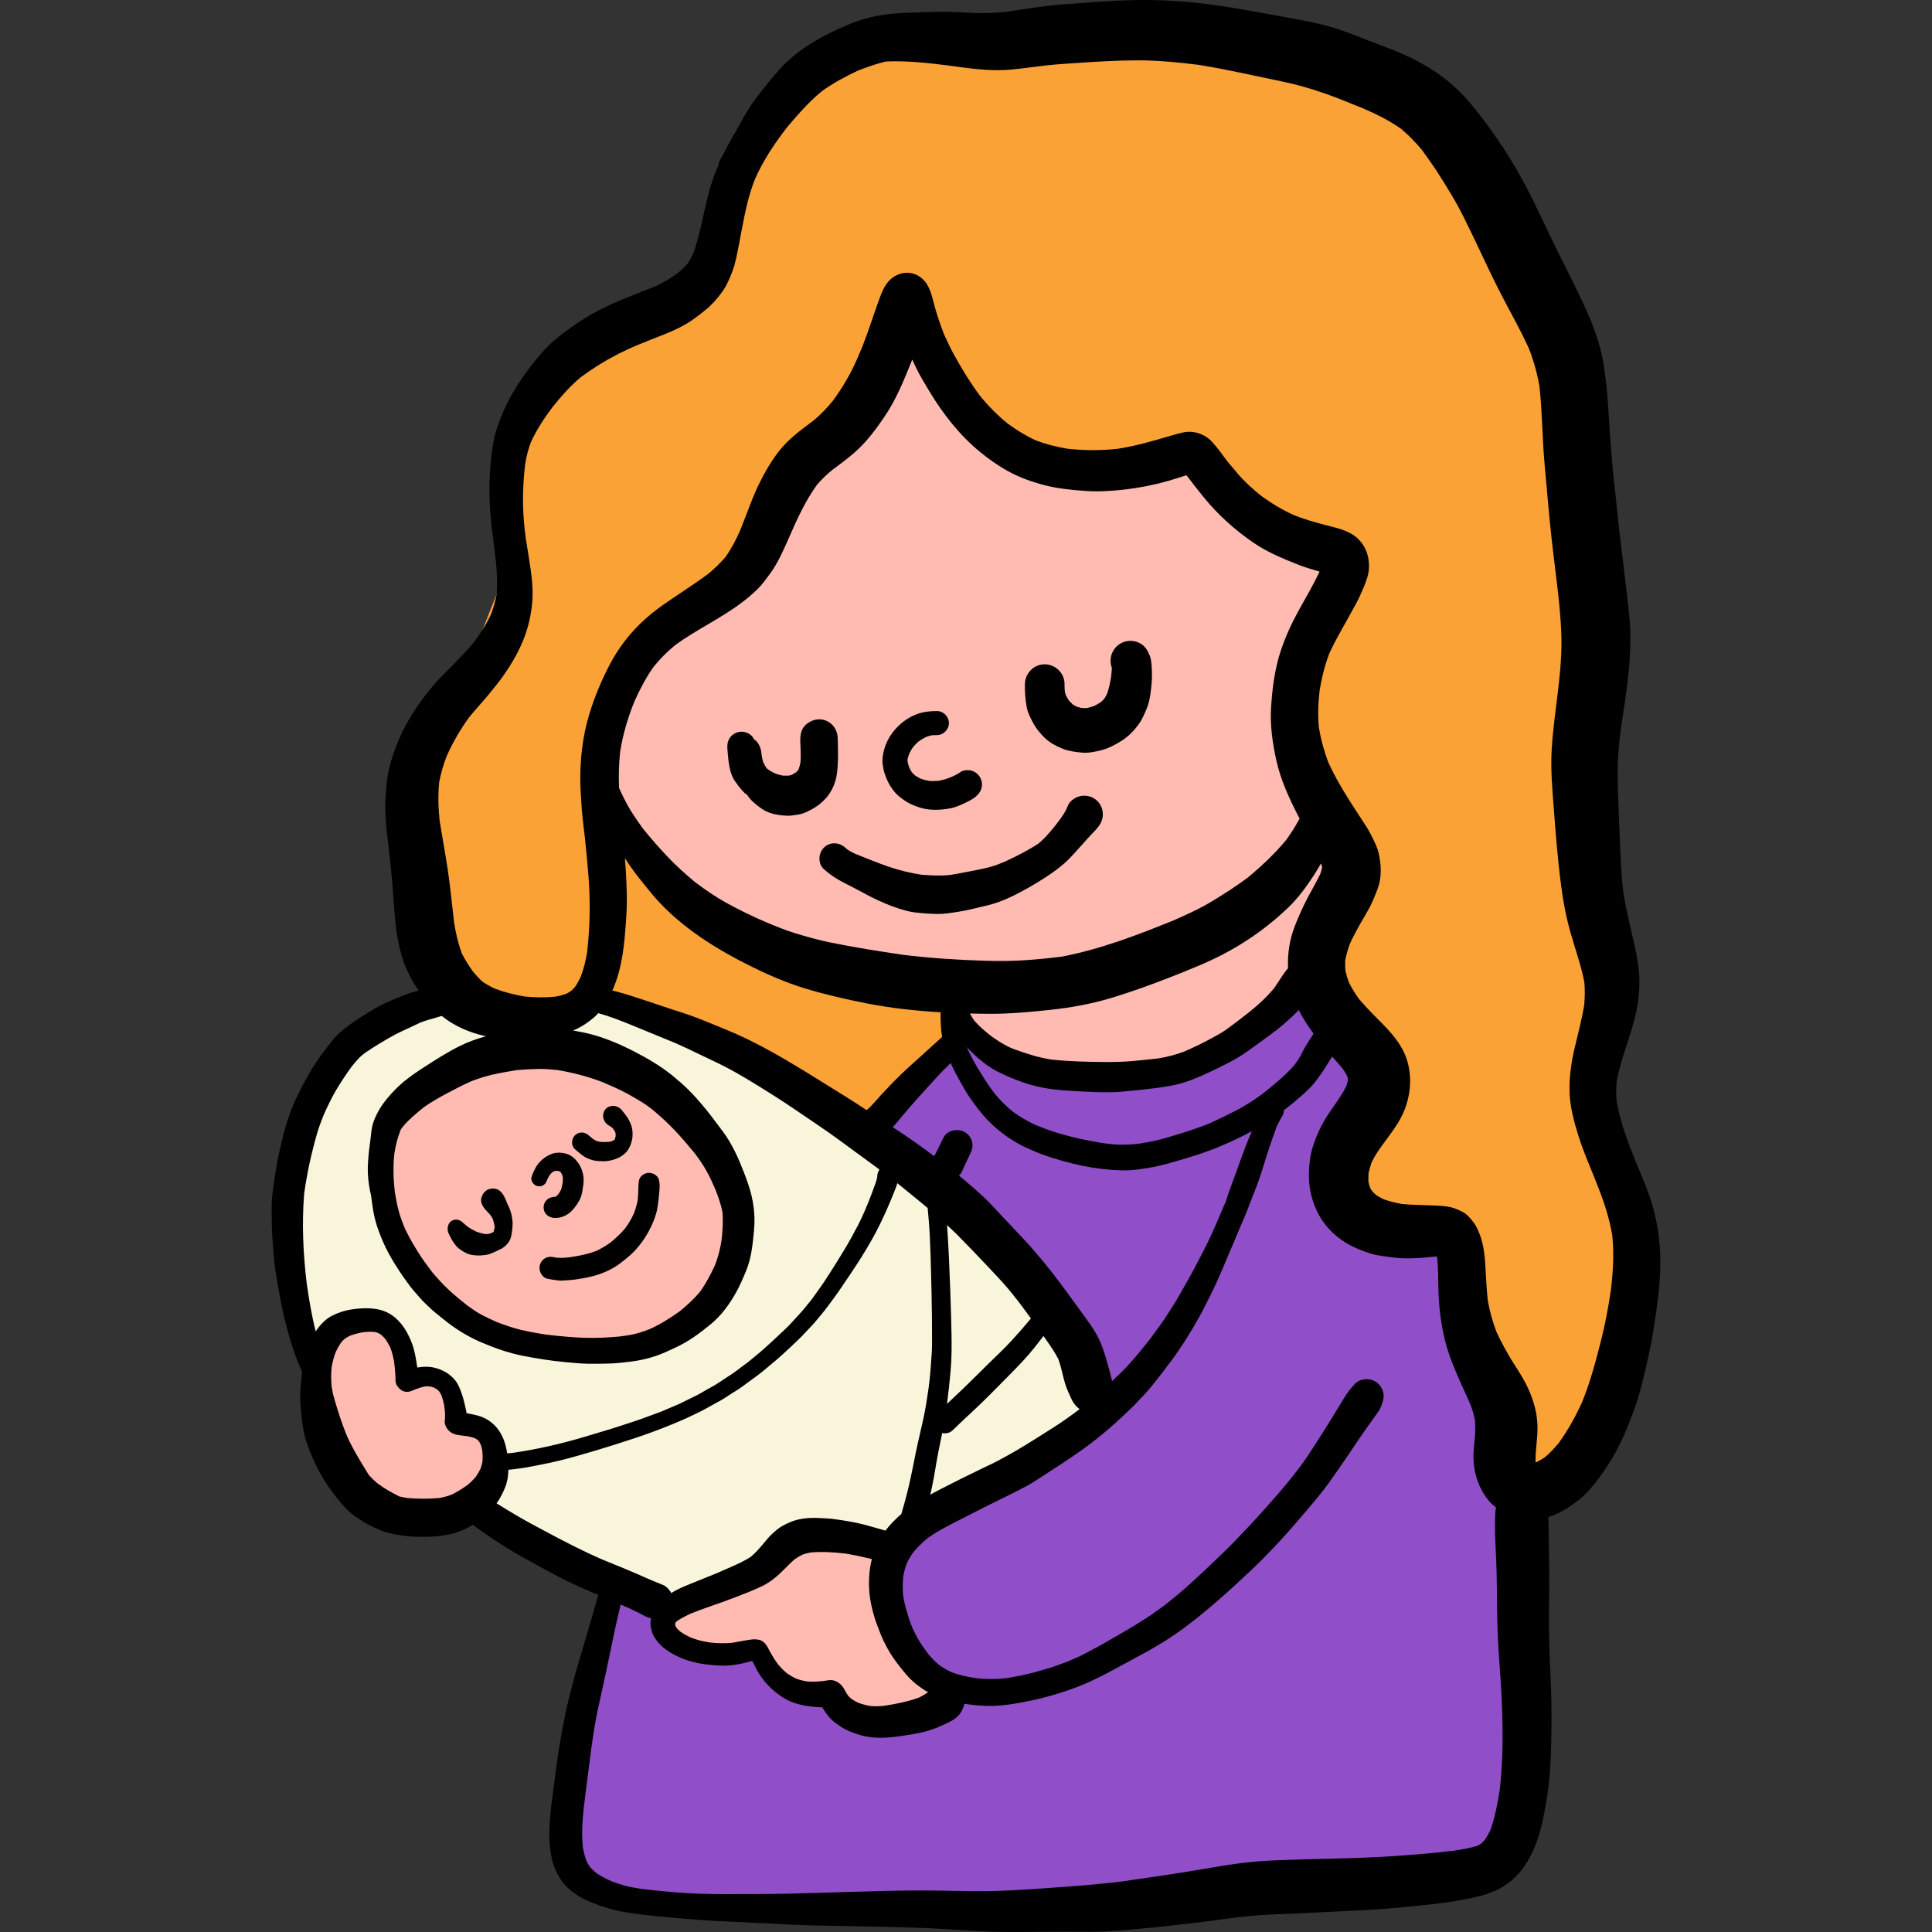
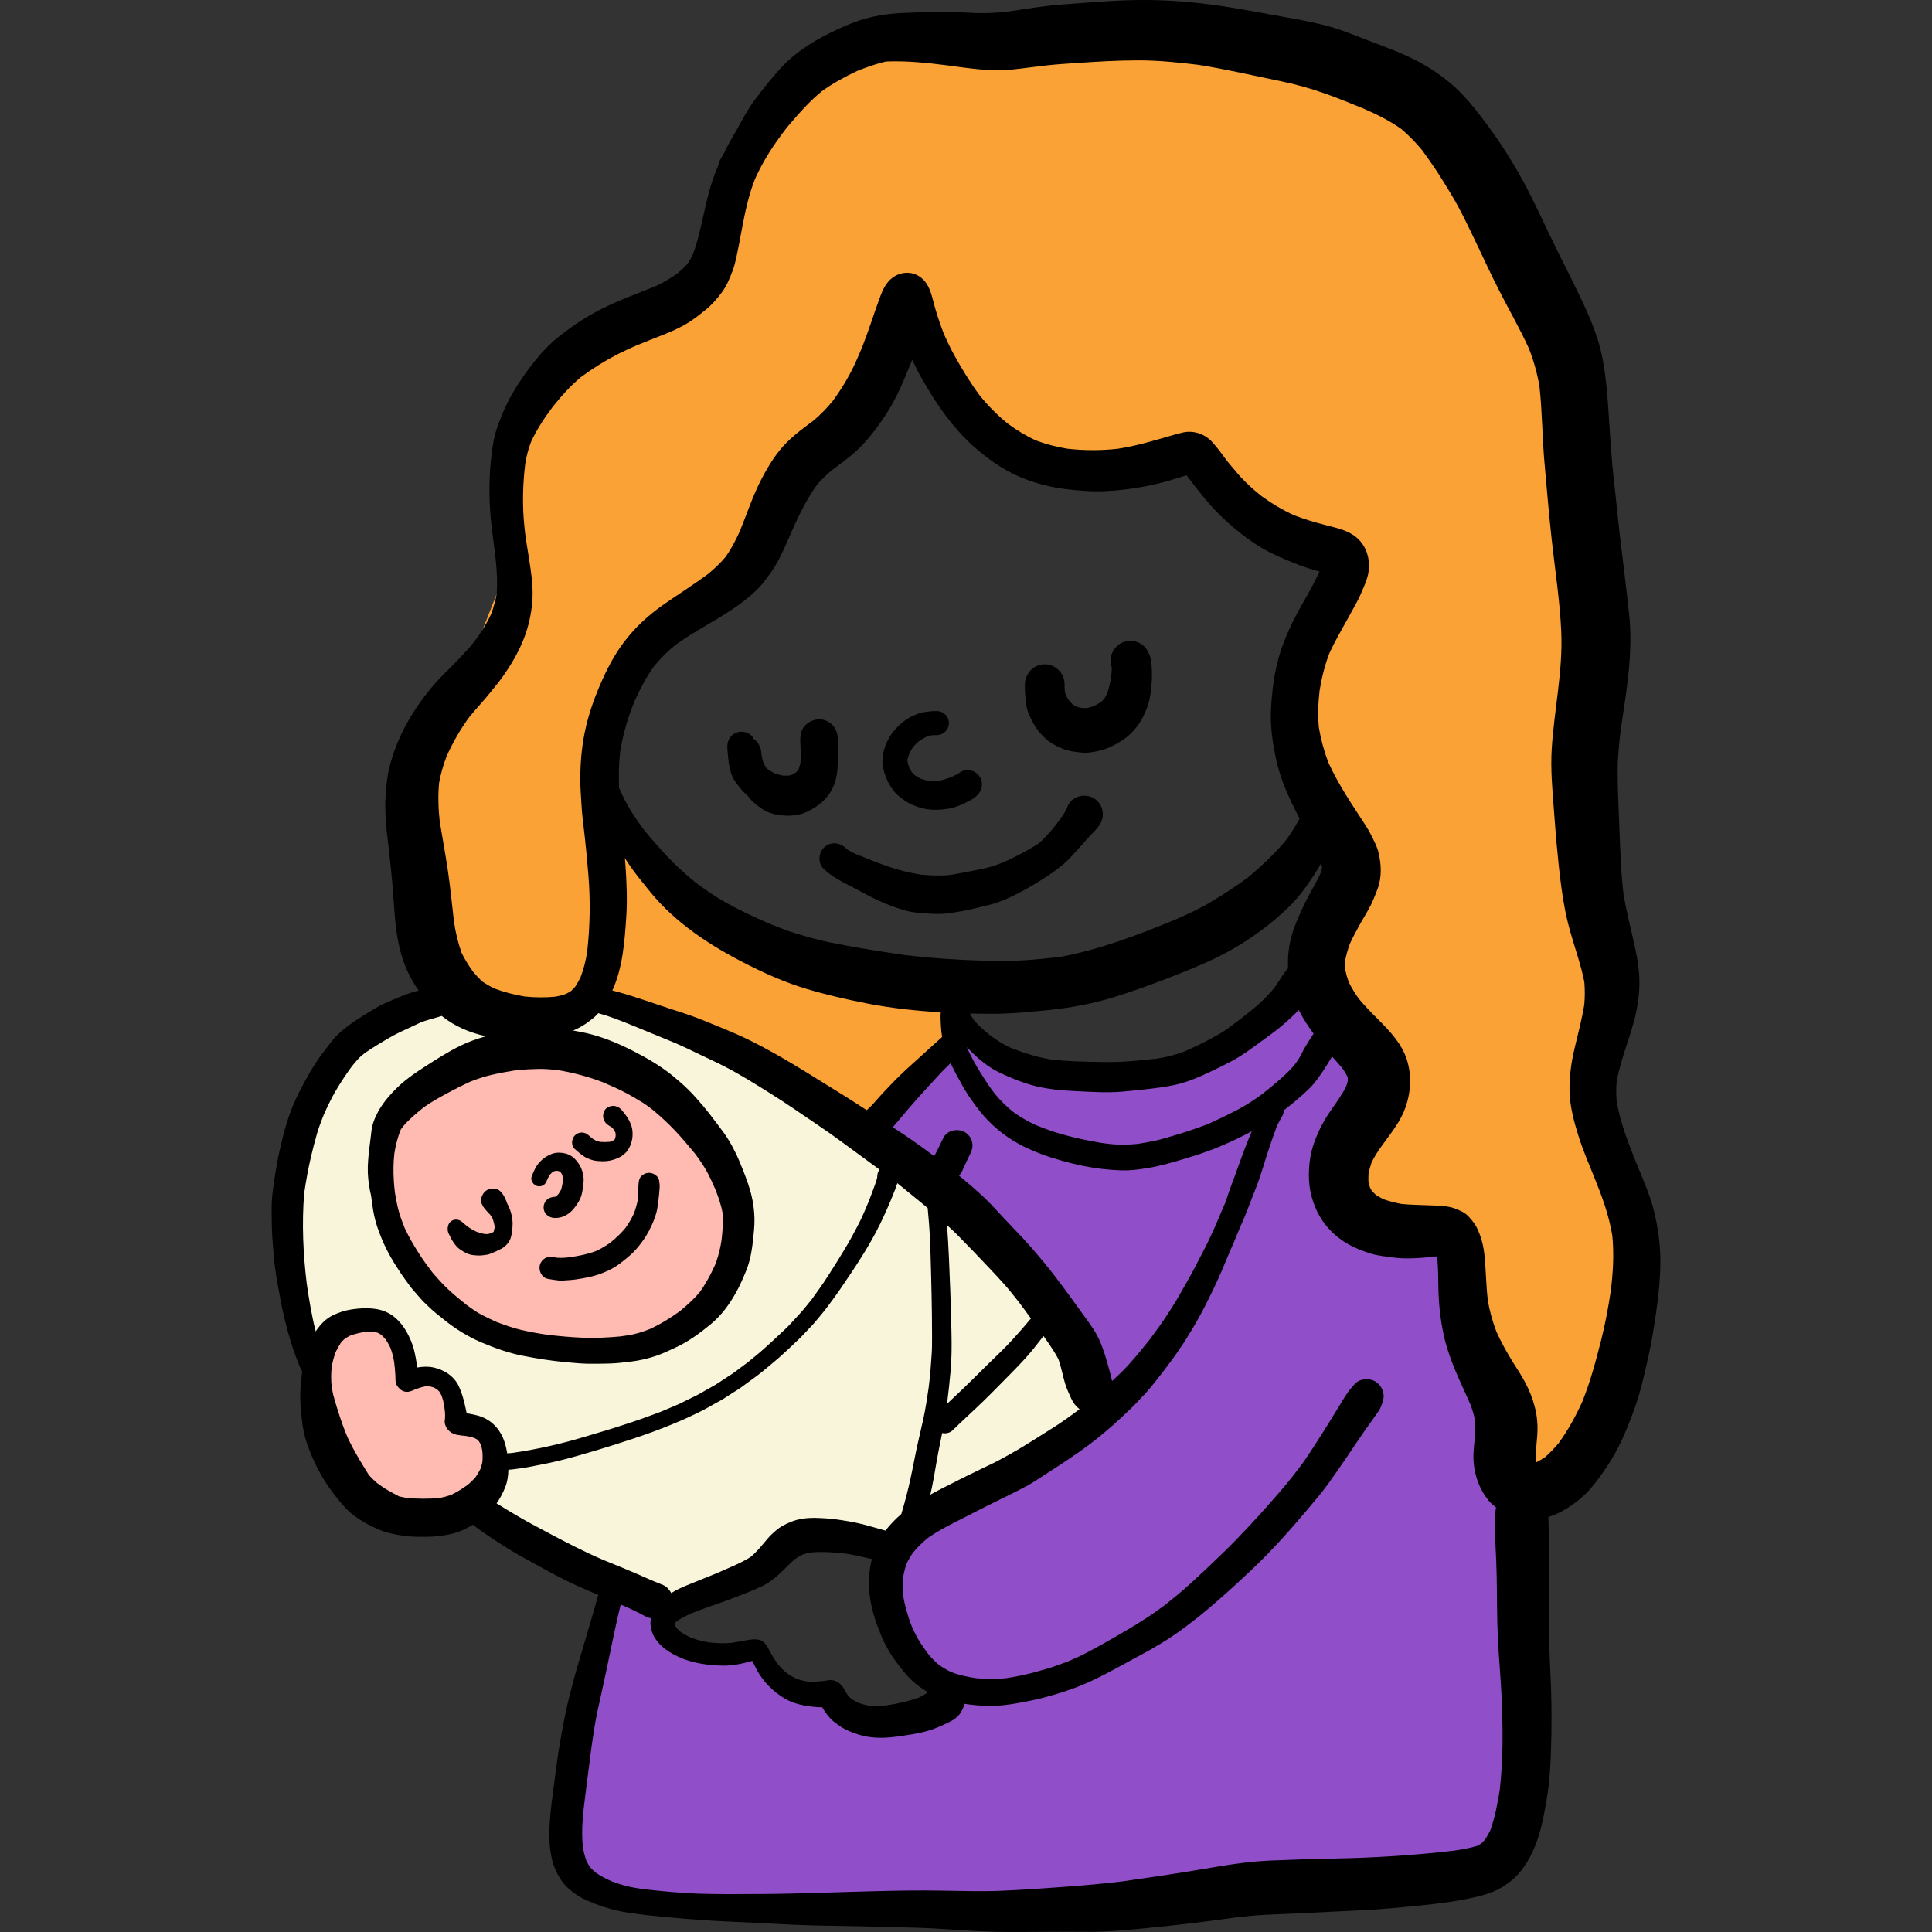
<svg xmlns="http://www.w3.org/2000/svg" id="Layer_1" x="0px" y="0px" viewBox="0 0 512.002 512.002" style="enable-background:new 0 0 512.002 512.002;" xml:space="preserve">
  <rect x="0" y="0" width="512.002" height="512.002" fill="#333333" stroke="none" />
  <path style="fill:#F8F5DB;" d="M158.07,262.197l-14.875,8.677l-24.792-7.437l-24.792,12.396c0,0-13.635,29.75-14.875,30.99 s-2.479,34.708-2.479,34.708l7.437,22.312l7.437-13.635l11.156,2.479l6.198,11.156l7.437,1.24l4.958,9.917l7.437,4.958l3.719,9.917 l-8.677,8.677l19.833,13.635l29.75,12.396l14.875-1.24l18.594-9.917l7.437-6.198l19.833,2.479l11.156-4.958l21.073-12.396 l24.792-14.875l-1.24-14.875l-17.354-26.031L248.56,313.02l-26.031-18.594l-37.187-19.833L158.07,262.197z" />
  <path style="fill:#FBA237;" d="M135.758,146.916l-16.115,40.906l-11.156,22.312l9.917,53.302l19.833,7.437l17.354-4.958 l37.187,11.156l29.75,17.354l9.917,6.198l13.635-17.354l7.437-16.115l-7.437-7.438l-49.583-8.677l-21.073-18.594l-16.115-22.312 l4.958-28.51l13.635-17.354l18.594-14.875l19.833-28.51l14.875-16.115l6.198-19.833l16.115,23.552l22.312,16.115l28.51-1.24 l13.635-1.24L332.851,137l19.833,11.156l2.479,8.677l-11.156,19.833v28.51l8.677,16.115l1.24,19.833l-4.958,14.875l9.917,14.875 l8.677,14.875l-6.198,17.354l-9.917,16.115l21.073,6.198l12.396,2.479l6.198,18.594l4.958,24.792l6.198,14.875 c0,0-3.719,12.396-1.24,12.396s18.594-16.115,18.594-16.115l12.396-24.792l2.479-27.271l-6.198-26.031l-6.198-24.792l4.958-18.594 l-6.198-24.792l2.479-86.771L408.465,77.5l-23.552-39.667l-37.187-26.031l-66.937-2.479H247.32l-24.792,3.719l-21.073,19.833 l-11.156,27.271L185.341,77.5l-19.833,7.437l-18.594,14.875l-12.396,18.594v19.833L135.758,146.916z" />
  <polygon style="fill:#904FC9;" points="253.518,275.833 231.205,296.906 282.028,347.728 290.705,372.52 254.757,397.312  236.164,410.947 237.403,430.78 248.56,446.895 251.039,453.093 236.164,456.811 221.289,451.853 211.372,448.134 202.695,441.936  198.976,436.978 184.101,436.978 175.424,430.78 175.424,423.343 163.028,418.384 154.351,449.374 150.633,484.082 151.872,497.718  169.226,503.915 222.528,506.395 279.549,506.395 326.653,502.676 377.476,497.718 398.549,491.52 405.986,466.728 405.986,432.02  404.747,397.312 397.309,381.197 394.83,356.405 384.913,327.895 372.518,325.416 357.643,317.978 362.601,295.666 358.882,277.072  348.966,264.676 339.049,264.676 325.414,279.551 306.82,283.27 286.987,285.749 272.112,283.27 " />
  <g>
-     <path style="fill:#FFBBB2;" d="M238.643,89.896l-18.594,26.031l-14.875,16.115l-6.198,22.312l-24.792,16.115l-12.396,17.354  l-2.479,22.312l16.115,22.312l23.552,16.115l33.469,12.396l21.073,1.24l1.24,12.396l23.552,11.156h27.271l28.51-13.635  l11.156-11.156l8.677-30.99l-7.437-16.115l-2.479-34.708l11.156-22.312l-11.156-11.156l-18.594-14.875l-11.156-12.396  l-26.031,8.677l-17.354-6.198c0,0-12.396-14.875-13.635-14.875c-1.24,0-12.396-21.073-12.396-21.073L238.643,89.896z" />
    <path style="fill:#FFBBB2;" d="M163.028,284.51c1.24,0,27.271,19.833,27.271,19.833l7.437,19.833l-7.437,21.073l-14.875,11.156  l-24.792,1.24l-19.833-6.198l-18.594-13.635l-11.156-24.792l3.719-19.833l16.115-12.396l28.51-4.958L163.028,284.51z" />
    <polygon style="fill:#FFBBB2;" points="87.414,355.166 86.175,374.999 96.091,397.312 112.206,403.509 125.841,396.072   132.039,386.155 125.841,378.718 120.883,373.76 117.164,366.322 109.727,365.082 106.008,356.405 99.81,350.207  " />
-     <polyline style="fill:#FFBBB2;" points="236.164,410.947 213.851,407.228 200.216,417.145 176.664,428.301 179.143,436.978   190.299,439.457 198.976,436.978 206.414,445.655 215.091,449.374 221.289,449.374 226.247,455.572 241.122,456.811   251.039,451.853 246.08,445.655 236.164,433.259 233.685,419.624 234.924,412.186  " />
  </g>
  <path d="M438.223,320.547c-1.093-4.252-2.934-8.254-4.575-12.308c-2.152-5.364-4.26-10.725-5.216-16.436 c-0.161-1.749-0.156-3.44,0.004-5.173c1.132-6.497,4.01-12.518,5.287-18.984c0.547-2.772,0.821-5.656,0.721-8.479 c-0.1-2.823-0.635-5.719-1.231-8.48c-1.015-4.631-2.229-9.19-2.98-13.877c-0.702-5.894-0.849-11.853-1.098-17.788 c-0.136-3.01-0.236-6.029-0.348-9.039c-0.074-1.939-0.1-3.866-0.087-5.806c0.022-3.751,0.393-7.446,0.859-11.15 c1.507-10.039,3.279-20.262,2.162-30.424c-0.759-7.037-1.641-14.061-2.487-21.085c-0.41-3.383-0.721-6.777-1.082-10.157 c-0.336-3.121-0.721-6.241-0.969-9.363c-0.299-3.817-0.584-7.62-0.821-11.425c-0.31-5.222-0.708-10.417-1.678-15.565 c-1.318-6.9-4.439-13.291-7.485-19.557c-1.404-2.871-2.847-5.731-4.277-8.578c-2.959-5.918-5.619-11.985-8.716-17.829 c-3.444-6.464-7.398-12.569-11.885-18.351c-1.728-2.225-3.468-4.376-5.458-6.365c-3.482-3.468-7.646-6.328-12.023-8.542 c-4.041-2.05-8.392-3.581-12.619-5.209c-3.196-1.219-6.402-2.561-9.697-3.493c-3.32-0.932-6.652-1.604-10.058-2.2 c-7.161-1.267-14.273-2.711-21.496-3.668C315.049,0.431,309.097,0,303.126,0c-0.823,0-1.645,0.009-2.468,0.025 c-6.353,0.113-12.73,0.698-19.071,1.158c-4.867,0.346-9.659,1.163-14.475,1.893c-2.852,0.307-5.666,0.471-8.551,0.382 c-2.971-0.113-5.955-0.347-8.939-0.336c-3.22,0.012-6.453,0.149-9.66,0.285c-3.705,0.149-7.347,0.571-10.916,1.616 c-3.295,0.969-6.44,2.387-9.51,3.928c-4.588,2.288-9.151,5.284-12.619,9.076c-2.449,2.673-4.662,5.47-6.838,8.367 c-1.898,2.529-3.405,5.413-4.941,8.191c-1.188,1.93-2.268,3.926-3.259,5.969c-0.34,0.609-0.684,1.214-1.036,1.815 c-0.257,0.44-0.4,0.92-0.441,1.404c-0.205,0.471-0.405,0.943-0.602,1.418c-2.942,7.087-3.507,14.874-6.11,22.073 c-0.429,0.907-0.897,1.768-1.455,2.597c-0.843,0.935-1.747,1.775-2.704,2.594c-1.88,1.357-3.855,2.501-5.961,3.467 c-4.72,1.88-9.454,3.607-14.006,5.871c-4.016,2.002-7.633,4.425-11.177,7.186c-2.487,1.928-4.637,4.177-6.602,6.628 c-2.25,2.784-4.301,5.731-6.093,8.839c-1.542,2.697-2.798,5.594-3.829,8.528c-1.019,2.885-1.454,5.905-1.765,8.926 c-0.596,5.857-0.485,11.886,0.186,17.73c0.673,5.878,1.822,11.873,1.336,17.793c-0.338,1.828-0.822,3.582-1.469,5.32 c-1.24,2.676-2.83,5.121-4.596,7.488c-2.427,2.955-5.144,5.629-7.842,8.325c-3.22,3.22-6.029,6.825-8.442,10.679 c-2.736,4.376-4.924,9.313-6.128,14.335c-0.596,2.51-0.808,5.172-0.982,7.757c-0.136,2.14-0.037,4.314,0.099,6.453 c0.125,1.864,0.361,3.73,0.585,5.582c0.41,3.543,0.808,7.1,1.118,10.655c0.286,3.295,0.46,6.601,0.771,9.896 c0.348,3.742,0.994,7.421,2.237,10.978c0.968,2.756,2.347,5.279,3.989,7.63c-0.997,0.245-1.988,0.516-2.953,0.874 c-2.027,0.746-4.015,1.59-5.98,2.473c-1.84,0.833-3.543,1.89-5.234,2.96c-1.815,1.13-3.631,2.287-5.297,3.631 c-1.243,1.008-2.425,2.027-3.431,3.294c-0.883,1.119-1.753,2.25-2.611,3.394c-2.449,3.281-4.439,6.85-6.278,10.493 c-2.002,3.942-3.432,8.242-4.427,12.532c-0.485,2.027-0.982,4.065-1.342,6.117c-0.447,2.536-0.821,5.072-1.157,7.62 c-0.248,1.889-0.298,3.88-0.26,5.781c0.025,2.076,0.037,4.153,0.175,6.217c0.161,2.239,0.348,4.451,0.559,6.664 c0.236,2.375,0.697,4.749,1.095,7.099c1.243,7.173,3.008,14.423,5.881,21.136c0.087,0.201,0.219,0.388,0.376,0.56 c-0.152,1.509-0.319,3.015-0.438,4.526c-0.136,1.765-0.062,3.543,0.074,5.309c0.15,2.013,0.373,4.027,0.746,6.029 c0.31,1.728,0.883,3.393,1.517,5.035c1.367,3.555,3.182,7.062,5.396,10.17c1.28,1.79,2.635,3.506,4.115,5.123 c1.443,1.578,3.295,2.834,5.122,3.928c0.672,0.41,1.392,0.746,2.101,1.095c1.019,0.485,2.089,0.982,3.171,1.33 c2.027,0.646,4.066,0.994,6.192,1.206c1.641,0.175,3.307,0.175,4.948,0.161c2.213-0.012,4.438-0.274,6.588-0.757 c1.256-0.285,2.487-0.783,3.642-1.318c0.71-0.336,1.395-0.692,2.047-1.119c2.531,1.918,5.176,3.685,7.86,5.401 c3.132,2.027,6.44,3.792,9.71,5.595c3.282,1.815,6.602,3.592,10.021,5.146c1.869,0.853,3.765,1.654,5.665,2.446 c-1.097,3.886-2.215,7.757-3.362,11.625c-1.219,4.153-2.511,8.305-3.581,12.507c-0.584,2.239-1.168,4.489-1.652,6.751 c-0.522,2.524-0.995,5.035-1.443,7.584c-0.796,4.501-1.33,9.064-1.939,13.601c0.032-0.255,0.071-0.511,0.108-0.764 c-0.02,0.139-0.038,0.28-0.057,0.42c0.007-0.051,0.015-0.102,0.024-0.152c-0.099,0.709-0.193,1.424-0.288,2.14 c-0.374,2.799-0.65,5.607-0.769,8.428c-0.125,2.699,0.099,5.397,0.709,8.044c0.41,1.79,1.231,3.543,2.2,5.097 c1.132,1.828,2.823,3.208,4.588,4.389c1.33,0.883,2.86,1.466,4.326,2.076c1.728,0.72,3.543,1.267,5.359,1.739 c2.027,0.523,4.091,0.785,6.153,1.07c2.686,0.386,5.396,0.609,8.093,0.87c5.545,0.534,11.078,0.945,16.648,1.168 c5.52,0.236,11.04,0.559,16.573,0.821c5.458,0.262,10.928,0.262,16.386,0.386c5.371,0.113,10.73,0.237,16.101,0.398 c5.557,0.149,11.102,0.646,16.646,0.92c5.571,0.285,11.152,0.224,16.722,0.161c4.314-0.05,8.615-0.012,12.93,0 c4.264,0.014,8.528-0.373,12.781-0.77c8.634-0.799,17.234-1.836,25.823-3.037c2.508-0.294,5.015-0.534,7.534-0.681 c2.573-0.162,5.147-0.212,7.721-0.336c5.52-0.274,11.04-0.547,16.56-0.808c5.532-0.249,11.064-0.721,16.572-1.293 c5.707-0.596,11.45-1.256,16.995-2.772c0.659-0.175,1.305-0.41,1.952-0.646c2.039-0.734,3.668-1.717,5.359-3.059 c3.033-2.387,4.998-5.732,6.453-9.25c1.542-3.792,2.299-7.796,3.008-11.811c1.019-5.794,1.231-11.699,1.342-17.554 c0.1-5.645,0.025-11.252-0.274-16.884c-0.274-5.295-0.373-10.592-0.336-15.888c0.025-4.824,0.087-9.634-0.012-14.446 c-0.037-2.325-0.05-4.662-0.074-6.987c-0.012-1.206-0.062-2.412-0.112-3.606c-0.001-0.03-0.005-0.064-0.006-0.094 c3.472-1.044,6.593-3.178,9.298-5.577c1.318-1.168,2.437-2.572,3.518-3.953c1.454-1.902,2.785-3.841,4.029-5.879 c2.387-3.967,4.177-8.355,5.781-12.681c1.84-4.961,2.922-10.108,4.078-15.256c0.746-3.344,1.268-6.763,1.765-10.157 c0.697-4.636,1.193-9.312,1.231-13.999C440.039,329.808,439.392,325.097,438.223,320.547z M251.347,17.35 c-0.048-0.006-0.097-0.011-0.145-0.017c-0.165-0.024-0.33-0.046-0.496-0.069C250.92,17.293,251.133,17.323,251.347,17.35z  M80.608,316.263c0.486-3.332,1.081-6.632,1.853-9.901c0.472-1.988,0.982-3.942,1.542-5.907c0.472-1.687,1.135-3.332,1.765-4.962 c0.999-2.224,2.029-4.435,3.27-6.538c1.31-2.187,2.692-4.299,4.195-6.348c0.581-0.714,1.16-1.423,1.797-2.092 c0.511-0.554,1.101-1.028,1.699-1.489c2.439-1.657,4.977-3.192,7.564-4.627c1.28-0.709,2.623-1.293,3.953-1.915 c1.073-0.495,2.148-1.034,3.237-1.53c1.423-0.532,2.867-0.926,4.321-1.341c0.423-0.125,0.843-0.249,1.259-0.382 c3.404,2.748,7.442,4.453,11.709,5.388c-2.376,0.671-4.713,1.481-6.927,2.59c-3.245,1.604-6.291,3.568-9.324,5.52 c-1.404,0.907-2.81,1.84-4.14,2.847c-1.678,1.243-3.183,2.635-4.588,4.164c-1.604,1.74-3.021,3.618-4.041,5.757 c-0.447,0.921-0.845,1.89-1.081,2.898c-0.224,0.969-0.311,1.964-0.423,2.946c-0.068,0.554-0.136,1.109-0.205,1.655 c-0.278,2.039-0.488,4.062-0.568,6.127c-0.074,2.25,0.187,4.438,0.622,6.638c0.076,0.374,0.161,0.744,0.254,1.111 c0.002,0.02,0.004,0.038,0.006,0.057c0.174,1.294,0.324,2.587,0.547,3.88c0.324,1.914,0.845,3.792,1.528,5.607 c0.759,2.039,1.616,4.003,2.66,5.905c0.895,1.628,1.852,3.196,2.885,4.736c0.46,0.684,0.907,1.368,1.404,2.027 c0.734,0.969,1.418,2.014,2.225,2.934c0.659,0.746,1.318,1.505,1.977,2.25c0.61,0.708,1.318,1.33,1.977,1.977 c1.243,1.243,2.673,2.324,4.029,3.419c3.058,2.487,6.402,4.563,10.033,6.105c3.506,1.479,7.186,2.81,10.941,3.532 c3.804,0.746,7.646,1.355,11.513,1.703c1.852,0.161,3.718,0.361,5.582,0.397c1.976,0.026,3.941,0.014,5.918-0.05 c1.852-0.05,3.68-0.285,5.52-0.496c2.363-0.286,4.662-0.808,6.913-1.579c1.641-0.571,3.22-1.33,4.798-2.052 c3.532-1.603,6.652-3.891,9.623-6.353c2.697-2.225,4.836-5.147,6.539-8.181c1.095-1.926,1.952-3.941,2.798-5.992 c1.404-3.431,1.728-7.173,2.076-10.828c0.373-4.128-0.224-8.181-1.567-12.085c-0.684-2.027-1.468-4.015-2.299-5.992 c-0.796-1.889-1.703-3.68-2.748-5.458c-0.87-1.491-1.952-2.871-2.984-4.252c-1.293-1.74-2.624-3.482-4.029-5.136 c-1.231-1.468-2.487-2.885-3.854-4.227c-1.318-1.305-2.723-2.499-4.153-3.68c-3.146-2.549-6.602-4.563-10.182-6.402 c-3.507-1.816-7.161-3.383-10.978-4.438c-1.714-0.47-3.446-0.814-5.185-1.113c0.244-0.104,0.503-0.18,0.744-0.291 c1.852-0.87,3.431-1.977,4.973-3.307c0.345-0.299,0.666-0.638,0.978-0.987c2.99,0.818,5.917,1.972,8.76,3.13 c3.923,1.597,7.834,3.228,11.755,4.828c2.161,0.947,4.279,1.97,6.409,3.005c2.151,1.045,4.339,2.027,6.464,3.121 c4.19,2.149,8.206,4.674,12.196,7.173c4.277,2.66,8.404,5.557,12.569,8.367c4.066,2.735,7.969,5.669,11.924,8.566 c1.463,1.081,2.937,2.153,4.41,3.225c-0.126,0.27-0.259,0.533-0.378,0.816c-0.16,0.399-0.175,0.862-0.201,1.305 c-0.209,1.005-0.606,1.975-0.956,2.934c-0.435,1.23-0.907,2.437-1.38,3.642c0.087-0.212,0.175-0.423,0.274-0.635 c-0.945,2.226-1.864,4.501-2.984,6.652c-1.169,2.262-2.387,4.475-3.705,6.65c-1.268,2.076-2.536,4.165-3.866,6.204 c-0.734,1.095-1.418,2.239-2.188,3.307c-0.828,1.152-1.645,2.314-2.472,3.468c-1.099,1.361-2.177,2.754-3.373,4.041 c-0.821,0.896-1.641,1.779-2.461,2.673c-0.721,0.785-1.542,1.505-2.313,2.251c-1.492,1.454-3.047,2.834-4.588,4.226 c-1.383,1.252-2.857,2.402-4.291,3.59c-0.635,0.464-1.263,0.936-1.9,1.408c-0.721,0.536-1.429,1.118-2.188,1.616 c-0.833,0.547-1.678,1.095-2.511,1.641c-0.697,0.446-1.368,0.945-2.089,1.355c-0.907,0.509-1.815,1.019-2.736,1.542 c-0.684,0.386-1.367,0.821-2.076,1.168c-1.045,0.509-2.089,1.019-3.121,1.528c-0.54,0.262-1.065,0.544-1.607,0.796 c-1.613,0.684-3.215,1.36-4.818,2.043c-1.687,0.621-3.375,1.241-5.062,1.862c-1.654,0.609-3.357,1.118-5.023,1.678 c-3.27,1.095-6.588,2.039-9.883,3.033c-6.381,1.929-12.93,3.42-19.527,4.357c0.011-0.001,0.022-0.002,0.033-0.005 c-0.415,0.041-0.828,0.067-1.241,0.09c-0.249-1.606-0.657-3.203-1.371-4.631c-0.957-1.94-2.363-3.47-4.264-4.513 c-1.599-0.883-3.362-1.142-5.108-1.485c-0.09-0.447-0.174-0.899-0.275-1.338c-0.136-0.559-0.26-1.118-0.398-1.691 c-0.322-1.367-0.771-2.648-1.33-3.941c-1.181-2.761-3.953-4.575-6.825-5.159c-1.435-0.3-2.846-0.221-4.246,0.012 c-0.243-1.574-0.496-3.166-0.889-4.725c-0.41-1.628-1.132-3.244-1.94-4.712c-0.808-1.455-1.914-2.835-3.196-3.892 c-1.466-1.206-3.145-1.902-5.01-2.188c-0.863-0.129-1.721-0.185-2.577-0.185c-1.293,0-2.582,0.128-3.875,0.321 c-1.802,0.274-3.444,0.834-5.072,1.641c-1.652,0.821-3.008,2.239-4.078,3.717c-0.11,0.154-0.187,0.319-0.291,0.475 c-1.056-4.17-1.766-8.439-2.376-12.673C80.327,332.241,79.967,324.246,80.608,316.263z M123.74,345.888 c-1.639-1.287-3.239-2.611-4.779-4.032c-1.577-1.443-2.976-3.041-4.372-4.653c-1.243-1.66-2.505-3.32-3.597-5.069 c-0.683-1.081-1.342-2.163-1.977-3.27c-0.633-1.101-1.188-2.213-1.738-3.348c-0.526-1.315-1.031-2.629-1.445-4 c-0.535-1.763-0.844-3.581-1.164-5.392c-0.124-1.092-0.24-2.185-0.304-3.285c-0.143-2.4-0.125-4.766,0.148-7.161 c0.333-2.18,0.878-4.272,1.69-6.328c0.187-0.265,0.379-0.527,0.573-0.786c1.611-1.928,3.569-3.525,5.509-5.106 c1.906-1.362,3.99-2.53,6.043-3.643c2.131-1.144,4.273-2.236,6.469-3.233c1.823-0.718,3.68-1.316,5.603-1.765 c2.009-0.46,4.03-0.813,6.063-1.153c0.373-0.051,0.747-0.1,1.121-0.151c-0.107,0.016-0.214,0.031-0.321,0.048 c1.866-0.161,3.718-0.248,5.582-0.285c1.647-0.022,3.295,0.126,4.925,0.296c4.104,0.685,8.096,1.732,11.976,3.224 c2.237,0.963,4.505,1.931,6.634,3.106c1.243,0.684,2.462,1.404,3.667,2.138c0.992,0.595,1.929,1.31,2.86,2.016 c2.118,1.753,4.107,3.59,6.005,5.594c1.835,1.931,3.533,3.986,5.236,6.026c1.06,1.413,2.058,2.841,2.944,4.379 c0.933,1.62,1.695,3.341,2.448,5.054c0.791,2.027,1.53,4.03,1.921,6.173c0.213,2.472,0.045,4.967-0.247,7.428 c-0.291,1.899-0.736,3.744-1.362,5.576c-0.125,0.367-0.269,0.731-0.418,1.093c-1.124,2.448-2.361,4.786-3.949,6.976 c-1.578,1.918-3.395,3.564-5.317,5.128c-2.511,1.816-5.103,3.427-7.93,4.718c-1.904,0.764-3.908,1.404-5.935,1.691 c-0.666,0.094-1.333,0.187-1.992,0.286c-3.197,0.284-6.371,0.469-9.582,0.347c-3.301-0.128-6.569-0.428-9.844-0.819 c-2.283-0.342-4.543-0.735-6.803-1.269c-2.219-0.518-4.381-1.318-6.509-2.11c-1.29-0.576-2.561-1.183-3.822-1.831 C126.336,347.775,125.032,346.806,123.74,345.888z M106.031,299.709c0.046-0.107,0.093-0.213,0.14-0.319 c0-0.001,0.001-0.002,0.001-0.002l0.001-0.001C106.128,299.495,106.081,299.603,106.031,299.709z M164.355,199.172 c0.738-4.629,2.039-9.03,3.813-13.364c1.442-3.219,3.062-6.306,5.112-9.189c1.721-2.105,3.607-3.982,5.713-5.707 c5.583-4.057,11.905-6.958,17.431-11.105c1.542-1.157,3.021-2.387,4.401-3.753c1.231-1.219,2.275-2.699,3.295-4.091 c2.039-2.785,3.468-6.068,4.849-9.213c2.169-4.951,4.35-9.834,7.504-14.237c1.209-1.411,2.513-2.675,3.939-3.863 c2.356-1.749,4.733-3.47,6.881-5.485c2.773-2.611,5.085-5.732,7.198-8.877c3.033-4.476,5.035-9.485,7.062-14.472 c0.069-0.17,0.135-0.34,0.201-0.509c0.326,0.7,0.657,1.401,0.993,2.101c1.045,2.149,2.299,4.239,3.543,6.29 c3.631,6.017,8.006,11.625,13.464,16.101c2.262,1.864,4.687,3.555,7.248,4.997c3.046,1.691,6.39,2.897,9.747,3.767 c3.605,0.932,7.385,1.307,11.089,1.554c3.431,0.224,6.85,0,10.256-0.387c3.841-0.446,7.646-1.192,11.376-2.249 c1.66-0.476,3.303-1.018,4.956-1.528c0.079,0.095,0.157,0.192,0.236,0.289c1.449,1.9,2.904,3.797,4.432,5.654 c3.755,4.586,8.093,8.479,12.967,11.848c3.767,2.599,7.92,4.303,12.147,5.967c1.791,0.708,3.656,1.211,5.495,1.779 c-1.666,3.527-3.656,6.904-5.545,10.306c-1.864,3.369-3.456,6.875-4.7,10.53c-1.603,4.761-2.275,9.958-2.598,14.956 c-0.322,4.874,0.361,9.672,1.43,14.421c1.144,5.097,3.394,9.959,5.781,14.584c0.113,0.222,0.233,0.439,0.346,0.658 c-0.547,0.88-1.012,1.84-1.547,2.654c-0.625,0.963-1.249,1.936-1.913,2.878c-3.054,3.711-6.586,7.02-10.274,10.094 c-3.109,2.299-6.314,4.383-9.644,6.373c-3.135,1.895-6.472,3.408-9.825,4.881c-9.764,3.99-19.59,7.75-29.987,9.727 c-3.07,0.374-6.143,0.682-9.235,0.895c-3.693,0.262-7.372,0.285-11.077,0.162c-7.191-0.221-14.392-0.69-21.544-1.561 c-6.441-0.954-12.892-1.971-19.272-3.264c-3.171-0.646-6.278-1.53-9.361-2.462c-2.77-0.845-5.459-1.985-8.132-3.098 c-3.435-1.501-6.792-3.118-10.07-4.932c-2.935-1.625-5.669-3.523-8.346-5.52c-2.546-2.148-5.062-4.351-7.343-6.789 c-2.247-2.396-4.391-4.823-6.447-7.378c-1.047-1.437-2.048-2.886-3.001-4.383c-1.264-1.992-2.325-4.153-3.29-6.292 c-0.024-0.057-0.037-0.115-0.061-0.172C163.943,205.56,163.988,202.364,164.355,199.172z M334.503,289.937 c-2.164,1.578-4.379,3.03-6.753,4.275c-2.354,1.225-4.727,2.376-7.146,3.457c-0.156,0.056-0.31,0.125-0.457,0.203 c-0.082,0.036-0.165,0.073-0.248,0.109c-2.918,1.101-5.869,2.094-8.858,2.97c-1.603,0.472-3.219,0.969-4.848,1.329 c-1.531,0.33-3.033,0.609-4.567,0.849c-2.701,0.285-5.468,0.321-8.164-0.04c0.299,0.037,0.61,0.076,0.907,0.125 c-0.84-0.114-1.687-0.227-2.531-0.34c0.036,0.006,0.071,0.011,0.105,0.017c-0.192-0.026-0.384-0.053-0.574-0.079 c-0.11-0.015-0.222-0.029-0.333-0.045c0.038,0.005,0.078,0.01,0.118,0.015c-0.094-0.014-0.187-0.026-0.279-0.04 c0.124,0.016,0.248,0.033,0.372,0.052c0.174,0.022,0.348,0.045,0.521,0.071c-3.103-0.545-6.194-1.143-9.235-1.975 c-1.418-0.397-2.835-0.783-4.227-1.28c-1.382-0.496-2.737-1.012-4.096-1.572c-2.027-0.962-3.936-2.099-5.757-3.409 c-1.76-1.412-3.325-2.974-4.766-4.709c-0.558-0.738-1.122-1.473-1.644-2.234c-0.759-1.144-1.504-2.288-2.225-3.456 c-1.335-2.143-2.585-4.399-3.6-6.722c1.071,1.101,2.143,2.193,3.325,3.181c1.443,1.206,2.984,2.361,4.674,3.22 c1.033,0.522,2.076,0.994,3.132,1.455c1.914,0.833,3.866,1.553,5.856,2.138c3.979,1.144,8.119,1.491,12.235,1.678 c3.866,0.186,7.807,0.446,11.673,0.135c1.952-0.161,3.891-0.359,5.843-0.571c3.072-0.348,6.155-0.684,9.163-1.418 c2.984-0.72,5.893-2.001,8.665-3.32c1.84-0.87,3.668-1.765,5.47-2.711c3.406-1.79,6.39-4.202,9.499-6.415 c3.013-2.153,5.869-4.56,8.438-7.221c1.086,2.215,2.448,4.275,3.915,6.267c-0.829,1.303-1.673,2.593-2.454,3.936 c-0.447,0.77-0.783,1.616-1.256,2.386c-0.423,0.708-0.9,1.381-1.391,2.04C340.489,285.172,337.475,287.554,334.503,289.937z  M324.207,319.866c-0.605,1.429-1.21,2.861-1.814,4.291c0.099-0.236,0.198-0.472,0.299-0.708c-1.132,2.66-2.35,5.32-3.68,7.881 c-1.429,2.748-2.823,5.532-4.377,8.231c-0.821,1.429-1.628,2.871-2.449,4.301c-0.796,1.393-1.691,2.723-2.536,4.078 c-1.545,2.457-3.31,4.792-5.035,7.133c-2.385,2.953-4.751,5.959-7.472,8.62c-0.802,0.782-1.625,1.538-2.436,2.308 c-0.193-0.957-0.446-1.899-0.684-2.769c-0.771-2.798-1.517-5.594-2.736-8.242c-1.33-2.871-3.394-5.408-5.235-7.982 c-1.492-2.089-3.008-4.153-4.526-6.217c-3.295-4.45-6.813-8.74-10.58-12.792c-1.728-1.852-3.493-3.667-5.221-5.52 c-1.641-1.753-3.256-3.568-4.998-5.209c-2.126-1.988-4.326-3.87-6.569-5.701c0.181-0.217,0.362-0.452,0.562-0.739 c0.299-0.423,0.485-1.008,0.708-1.492c0.56-1.217,1.157-2.437,1.729-3.654c0.497-1.045,0.734-2.051,0.423-3.194 c-0.285-1.033-0.969-1.928-1.903-2.462c-0.62-0.362-1.356-0.543-2.099-0.543c-1.445,0-2.909,0.683-3.559,2.022 c-0.559,1.169-1.118,2.338-1.703,3.493c-0.239,0.466-0.5,0.932-0.74,1.409c-3.565-2.706-7.209-5.261-10.975-7.679 c0.512-0.597,1.025-1.194,1.531-1.802c1.678-2.027,3.419-4.041,5.173-6.017c1.815-2.05,3.717-4.041,5.545-6.079 c0.982-1.082,2.052-2.073,3.087-3.099c0.135,0.284,0.259,0.576,0.398,0.857c0.746,1.554,1.579,3.047,2.412,4.551 c0.796,1.443,1.666,2.897,2.623,4.239c0.633,0.87,1.256,1.754,1.914,2.611c1.53,1.977,3.232,3.767,5.159,5.371 c1.889,1.567,3.917,2.947,6.093,4.091c0.945,0.509,1.952,0.92,2.934,1.368c3.444,1.553,7.111,2.598,10.767,3.53 c3.419,0.858,6.963,1.429,10.481,1.678c1.454,0.112,2.897,0.161,4.365,0.112c1.753-0.074,3.493-0.336,5.221-0.621 c1.704-0.285,3.369-0.672,5.035-1.119c1.616-0.435,3.233-0.906,4.837-1.404c1.654-0.509,3.332-0.982,4.96-1.592 c0.907-0.336,1.815-0.658,2.723-0.994c0.348-0.129,0.693-0.281,1.038-0.433c0.262-0.099,0.523-0.223,0.827-0.351 c0.604-0.259,1.207-0.518,1.81-0.776c1.536-0.674,3.033-1.418,4.531-2.171c0.569-0.284,1.119-0.612,1.687-0.906 c-0.297,0.718-0.606,1.432-0.897,2.152c-1.219,2.996-2.299,6.054-3.394,9.101c-0.534,1.468-1.095,2.92-1.629,4.401 c-0.351,0.971-0.651,1.964-0.962,2.951C324.654,318.875,324.421,319.367,324.207,319.866z M240.277,443.907 c1.598,1.823,3.58,3.341,5.675,4.558c-0.798,0.537-1.616,1.025-2.485,1.439c-2.951,1.066-6.109,1.691-9.215,2.156 c-1.152,0.119-2.285,0.152-3.436,0.074c-1.134-0.19-2.231-0.471-3.326-0.86c-0.646-0.31-1.266-0.656-1.869-1.055 c-0.315-0.283-0.61-0.578-0.894-0.89c-0.352-0.522-0.667-1.06-0.972-1.623c-0.596-1.119-1.393-1.853-2.586-2.288 c-0.943-0.337-1.939-0.095-2.901,0.064c-1.507,0.169-3.035,0.232-4.538,0.109c-0.894-0.15-1.755-0.376-2.617-0.678 c-0.917-0.426-1.761-0.919-2.594-1.499c-0.871-0.734-1.656-1.525-2.391-2.4c-0.712-0.982-1.352-2.004-1.941-3.069 c-0.721-1.306-1.318-2.911-2.909-3.344c-1.28-0.348-2.623-0.05-3.916,0.162c-1.093,0.176-2.187,0.407-3.291,0.59 c-1.997,0.205-3.994,0.144-5.983-0.081c-1.688-0.25-3.315-0.65-4.917-1.257c-1.02-0.465-1.981-0.998-2.915-1.635 c-0.338-0.301-0.651-0.612-0.95-0.952c-0.113-0.181-0.218-0.362-0.317-0.549c-0.015-0.055-0.029-0.109-0.042-0.164 c-0.009-0.138-0.011-0.278-0.006-0.418c0.02-0.078,0.042-0.156,0.066-0.233c0.027-0.05,0.056-0.098,0.084-0.146 c0.107-0.114,0.217-0.223,0.332-0.331c1.085-0.726,2.255-1.31,3.43-1.887c3.751-1.526,7.632-2.725,11.414-4.176 c2.611-1.008,5.284-2.001,7.808-3.232c2.101-1.033,3.941-2.599,5.582-4.239c0.964-0.964,1.91-1.939,2.937-2.832 c0.668-0.462,1.355-0.871,2.084-1.231c0.723-0.25,1.447-0.435,2.197-0.571c3.027-0.259,6.117-0.06,9.136,0.289 c2.371,0.389,4.715,0.895,7.046,1.46c-0.658,2.585-0.88,5.293-0.721,7.987c0.149,2.599,0.697,5.172,1.466,7.646 c0.361,1.206,0.845,2.375,1.293,3.556c1.231,3.244,2.996,6.353,5.16,9.064C238.922,442.254,239.569,443.099,240.277,443.907z  M220.005,452.333c-0.06,0.007-0.12,0.016-0.181,0.025c-0.005-0.001-0.01-0.001-0.016-0.003 C219.873,452.348,219.939,452.34,220.005,452.333z M253.569,327.117c2.81,2.835,5.582,5.732,8.316,8.629 c1.455,1.528,2.884,3.07,4.289,4.636c1.314,1.463,2.523,3.041,3.751,4.579c1.123,1.464,2.198,2.964,3.284,4.454 c-1.593,1.909-3.224,3.788-4.904,5.63c-2.064,2.25-4.301,4.351-6.489,6.489c-2.126,2.101-4.239,4.213-6.39,6.291 c-1.476,1.422-2.969,2.827-4.461,4.231c0.374-2.854,0.684-5.716,0.937-8.59c0.311-3.383,0.324-6.789,0.249-10.196 c-0.062-3.642-0.186-7.286-0.31-10.917c-0.205-5.904-0.446-11.79-0.86-17.673C251.847,325.488,252.728,326.276,253.569,327.117z  M248.708,384.612c0.314-1.616,0.653-3.227,0.979-4.841c0.984,0.211,2.049-0.009,2.806-0.757c2.573-2.536,5.271-4.936,7.856-7.447 c2.462-2.387,4.849-4.849,7.26-7.285c2.25-2.276,4.488-4.588,6.489-7.1c0.824-1.035,1.635-2.081,2.444-3.125 c0.289,0.415,0.583,0.829,0.869,1.245c1.114,1.613,2.239,3.215,3.11,4.973c0.731,2.094,1.109,4.285,1.752,6.415 c0.398,1.356,1.044,2.649,1.616,3.953c0.496,1.107,1.253,2.084,2.209,2.804c-2.268,1.703-4.557,3.364-6.959,4.881 c-3.108,1.951-6.204,3.953-9.361,5.83c-1.79,1.045-3.581,2.04-5.408,3.01c-1.505,0.796-3.058,1.479-4.575,2.225 c-3.432,1.641-6.825,3.357-10.207,5.086c-1.026,0.521-2.033,1.075-3.046,1.619c0.13-0.594,0.273-1.189,0.399-1.784 C247.626,391.102,248.074,387.846,248.708,384.612z M350.096,228.822c0.081,0.285,0.196,0.562,0.264,0.853 c0,0.117,0,0.233-0.003,0.347c-0.151,0.573-0.32,1.131-0.509,1.686c-1.009,2.075-2.168,4.06-3.253,6.101 c-1.268,2.412-2.375,4.885-3.382,7.423c-1.433,3.597-2.042,7.483-1.867,11.336c-0.544,0.651-1.064,1.333-1.526,2.042 c-0.695,1.075-1.371,2.151-2.111,3.192c-1.893,2.314-4.056,4.348-6.405,6.207c0.196-0.144,0.385-0.288,0.576-0.438 c-0.369,0.286-0.739,0.568-1.098,0.848c0.274-0.212,0.547-0.423,0.833-0.635c-1.225,0.933-2.427,1.878-3.639,2.832 c-1.033,0.79-2.079,1.562-3.136,2.314c-1.181,0.858-2.511,1.53-3.792,2.239c-2.339,1.3-4.772,2.433-7.232,3.514 c-2.306,0.854-4.626,1.459-7.051,1.838c-2.297,0.26-4.594,0.481-6.891,0.689c-2.487,0.212-4.961,0.262-7.46,0.236 c-4.657-0.047-9.358-0.161-13.999-0.672c-1.599-0.296-3.186-0.622-4.75-1.093c-1.753-0.522-3.481-1.107-5.196-1.74 c0.299,0.125,0.584,0.248,0.87,0.373c-0.394-0.166-0.79-0.333-1.19-0.507c-0.081-0.033-0.157-0.068-0.239-0.102 c0.043,0.019,0.084,0.036,0.128,0.055c-0.166-0.069-0.332-0.139-0.498-0.21c-1.738-0.842-3.311-1.862-4.882-2.979 c-1.585-1.258-3.136-2.552-4.459-4.091c-0.438-0.611-0.804-1.248-1.157-1.894c1.937,0.041,3.875,0.088,5.811,0.083 c5.234-0.012,10.394-0.509,15.59-1.057c5.582-0.596,11.078-1.616,16.448-3.256c5.085-1.568,10.083-3.357,15.044-5.297 c5.383-2.126,10.817-4.239,15.877-7.061c5.707-3.171,10.978-7.037,15.677-11.575c2.487-2.387,4.612-5.295,6.503-8.168 C348.733,231.136,349.409,229.974,350.096,228.822z M165.976,242.856c0.274-4.19,0.099-8.466-0.161-12.656 c-0.061-0.936-0.141-1.873-0.221-2.81c0.404,0.605,0.782,1.227,1.196,1.832c1.628,2.411,3.53,4.662,5.359,6.938 c6.776,8.392,16.038,14.446,25.574,19.269c5.097,2.599,10.394,4.948,15.889,6.602c5.258,1.578,10.555,2.785,15.951,3.854 c6.518,1.287,13.122,1.993,19.75,2.385c-0.017,0.293-0.059,0.583-0.059,0.879c0.012,0.932,0.05,1.852,0.099,2.772 c0.048,0.964,0.16,1.93,0.321,2.883c-1.67,1.54-3.385,3.033-5.049,4.58c-1.99,1.828-4.053,3.605-5.992,5.483 c-1.778,1.729-3.493,3.532-5.172,5.346c-1.155,1.25-2.256,2.651-3.538,3.775c-0.089,0.067-0.166,0.144-0.253,0.212 c-1.843-1.215-3.688-2.426-5.566-3.586c-4.301-2.648-8.566-5.357-12.892-7.969c-3.991-2.411-8.082-4.749-12.258-6.825 c-2.375-1.181-4.812-2.25-7.285-3.258c-2.35-0.945-4.674-1.951-7.049-2.847c-2.237-0.858-4.524-1.567-6.8-2.312 c-2.338-0.746-4.65-1.567-6.988-2.338c-2.499-0.833-5.01-1.641-7.559-2.325c-0.327-0.084-0.667-0.155-0.997-0.238 C165.05,256.379,165.534,249.497,165.976,242.856z M119.607,396.13c-1.03,0.376-2.071,0.653-3.146,0.857 c-2.878,0.274-5.771,0.237-8.65-0.007c-0.676-0.119-1.342-0.254-2.008-0.408c-0.977-0.513-1.954-1.025-2.909-1.577 c-1.044-0.602-2.034-1.273-2.991-1.993c-0.759-0.651-1.469-1.354-2.146-2.089c-1.145-1.877-2.323-3.742-3.405-5.667 c-0.522-0.92-1.02-1.852-1.505-2.797c-0.408-0.775-0.754-1.576-1.098-2.38c-1.137-2.846-2.101-5.754-2.955-8.698 c-0.17-0.578-0.324-1.16-0.491-1.738c-0.149-0.734-0.305-1.465-0.415-2.206c-0.167-1.69-0.171-3.372-0.004-5.061 c0.236-1.398,0.589-2.764,1.088-4.094c0.414-0.855,0.885-1.678,1.406-2.478c0.311-0.359,0.637-0.693,0.99-1.01 c0.464-0.306,0.933-0.579,1.428-0.827c1.181-0.43,2.374-0.723,3.607-0.933c0.925-0.089,1.838-0.119,2.764-0.056 c0.347,0.067,0.678,0.15,1.014,0.262c0.279,0.143,0.543,0.295,0.801,0.466c0.408,0.372,0.782,0.759,1.145,1.173 c0.517,0.729,0.948,1.48,1.329,2.293c0.477,1.249,0.783,2.514,1.004,3.84c0.138,1.184,0.273,2.363,0.326,3.56 c0.037,0.895-0.087,1.901,0.46,2.685c0.497,0.708,1.057,1.28,1.902,1.517c1.046,0.279,1.895-0.104,2.804-0.532 c0.873-0.337,1.742-0.62,2.66-0.813c0.426-0.029,0.838-0.035,1.264-0.009c0.343,0.074,0.676,0.16,1.019,0.267 c0.317,0.152,0.616,0.32,0.915,0.506c0.216,0.185,0.413,0.378,0.604,0.59c0.232,0.353,0.431,0.71,0.616,1.087 c0.306,0.87,0.522,1.73,0.688,2.647c0.148,1.104,0.302,2.225,0.218,3.336c-0.03,0.232-0.057,0.461-0.082,0.693 c-0.087,0.833,0.41,1.915,0.969,2.474c0.26,0.274,0.559,0.509,0.87,0.72c0.423,0.2,0.858,0.361,1.305,0.497 c0.472,0.087,0.945,0.162,1.417,0.212c0.421,0.047,0.835,0.093,1.247,0.14c0.709,0.124,1.392,0.289,2.073,0.507 c0.26,0.129,0.508,0.27,0.755,0.429c0.16,0.154,0.309,0.31,0.452,0.474c0.154,0.245,0.295,0.495,0.429,0.756 c0.193,0.552,0.338,1.104,0.447,1.686c0.099,1.009,0.113,2.006,0.024,3.017c-0.121,0.6-0.284,1.185-0.485,1.766 c-0.372,0.76-0.792,1.478-1.273,2.173c-0.659,0.777-1.378,1.475-2.158,2.127C122.562,394.505,121.127,395.403,119.607,396.13z  M144.634,405.877c-2.598-1.38-5.196-2.759-7.734-4.263c-1.769-1.052-3.561-2.1-5.304-3.213c0.95-1.321,1.677-2.756,2.298-4.301 c0.586-1.443,0.797-3.027,0.831-4.598c1.154-0.069,2.307-0.26,3.449-0.41c1.74-0.236,3.481-0.635,5.209-0.957 c3.22-0.609,6.415-1.404,9.561-2.299c3.357-0.945,6.676-1.939,9.996-2.996c3.32-1.057,6.639-2.126,9.92-3.332 c1.678-0.635,3.344-1.243,4.998-1.939c1.553-0.659,3.132-1.28,4.65-2.014c1.553-0.759,3.157-1.455,4.674-2.313 c0.932-0.508,1.853-1.031,2.785-1.553c0.61-0.336,1.243-0.646,1.828-1.033c0.821-0.534,1.641-1.057,2.462-1.59 c0.683-0.436,1.392-0.833,2.039-1.307c1.443-1.044,2.884-2.1,4.314-3.157c1.567-1.157,3.021-2.462,4.526-3.693 c1.318-1.069,2.549-2.262,3.817-3.406c0.571-0.496,1.107-1.057,1.666-1.578c0.621-0.609,1.293-1.181,1.878-1.815 c0.633-0.684,1.28-1.356,1.914-2.028c0.485-0.508,0.994-1.008,1.443-1.553c1.194-1.443,2.425-2.847,3.53-4.352 c1.082-1.455,2.163-2.897,3.171-4.376c3.879-5.695,7.782-11.425,10.779-17.629c1.231-2.55,2.363-5.136,3.419-7.759 c0.378-0.938,0.771-1.885,1.052-2.865c2.241,1.821,4.476,3.647,6.715,5.475c0.451,0.367,0.88,0.755,1.328,1.127 c0.232,2.477,0.446,4.958,0.564,7.435c0.161,3.444,0.274,6.888,0.348,10.332c0.087,3.532,0.174,7.062,0.211,10.592 c0.025,1.903,0.037,3.793,0.037,5.695c0,1.592,0.012,3.208-0.112,4.798c-0.099,1.48-0.223,2.96-0.324,4.439 c-0.109,1.453-0.311,2.893-0.471,4.335c-0.397,2.767-0.814,5.524-1.406,8.259c-0.646,2.984-1.393,5.943-2.002,8.939 c-0.61,3.046-1.194,6.079-1.903,9.101c-0.348,1.468-0.746,2.934-1.132,4.402c-0.239,0.892-0.553,1.81-0.788,2.738 c-1.532,1.34-2.968,2.778-4.215,4.409c-1.913-0.521-3.818-1.122-5.754-1.615c-2.611-0.659-5.235-1.082-7.907-1.443 c-1.132-0.149-2.299-0.186-3.444-0.26c-0.595-0.038-1.194-0.061-1.792-0.061c-2.117,0-4.234,0.275-6.202,1.08 c-0.833,0.347-1.592,0.708-2.375,1.157c-0.907,0.522-1.74,1.267-2.511,1.977c-0.833,0.734-1.517,1.628-2.237,2.474 c-1.051,1.263-2.122,2.495-3.375,3.571c-1.704,1.152-3.568,1.98-5.452,2.806c-1.185,0.532-2.379,1.055-3.574,1.576 c-2.639,1.097-5.325,2.111-7.975,3.224c-1.408,0.59-2.867,1.233-4.165,2.063c-0.493-0.923-1.24-1.733-2.187-2.145 c-0.759-0.324-1.517-0.609-2.275-0.932c0.373,0.161,0.746,0.324,1.118,0.485c-0.863-0.371-1.727-0.74-2.591-1.103 c-2.061-0.897-4.114-1.833-6.199-2.676c-1.946-0.783-3.892-1.576-5.831-2.387C154.686,411.185,149.66,408.556,144.634,405.877z  M178.852,430.185L178.852,430.185c0.006,0.043,0.012,0.088,0.019,0.133l-0.002,0.004c-0.006-0.045-0.012-0.088-0.019-0.134 L178.852,430.185z M178.849,430.186c-0.005-0.045-0.01-0.088-0.015-0.133c0.005,0.042,0.011,0.086,0.017,0.129 C178.85,430.184,178.85,430.185,178.849,430.186z M178.87,430.324c0.005,0.033,0.009,0.069,0.014,0.103 c-0.005-0.032-0.011-0.066-0.016-0.099L178.87,430.324z M397.446,474.381c-0.601,3.628-1.24,7.247-2.514,10.706 c-0.418,0.86-0.878,1.678-1.412,2.467c-0.34,0.373-0.688,0.729-1.057,1.07c-0.297,0.19-0.601,0.367-0.912,0.533 c-2.059,0.631-4.205,0.992-6.34,1.306c-10.472,1.223-20.991,1.871-31.532,2.076c-5.52,0.113-11.053,0.286-16.573,0.511 c-6.093,0.236-12.072,1.194-18.064,2.237c-7.178,1.238-14.404,2.265-21.62,3.308c-4.984,0.596-9.961,1.06-14.969,1.417 c-5.719,0.41-11.425,0.845-17.157,1.069c-5.322,0.212-10.655,0.05-15.976-0.036c-5.681-0.1-11.363-0.014-17.044,0.135 c-10.394,0.249-20.774,0.721-31.168,0.759c-5.309,0.025-10.617,0.087-15.914-0.087c-4.983-0.17-9.953-0.671-14.889-1.226 c-0.788-0.126-1.582-0.258-2.368-0.389c-2.007-0.325-3.967-0.963-5.868-1.678c-1.47-0.65-2.885-1.376-4.21-2.294 c-0.533-0.452-1.021-0.928-1.488-1.449c-0.345-0.519-0.648-1.036-0.936-1.594c-0.439-1.206-0.76-2.422-0.973-3.694 c-0.502-4.829,0.131-9.728,0.744-14.515c0.509-4.061,1.03-8.123,1.563-12.184c0.451-3.028,0.88-6.071,1.507-9.064 c0.734-3.431,1.517-6.85,2.25-10.281c1.316-6.09,2.454-12.235,3.972-18.274c1.551,0.684,3.108,1.368,4.615,2.128 c0.536,0.274,1.07,0.547,1.592,0.833c0.588,0.326,1.192,0.543,1.822,0.695c-0.05,0.311-0.112,0.612-0.145,0.942 c-0.074,0.819,0.161,1.728,0.361,2.523c0.26,1.02,0.87,1.915,1.528,2.736c1.132,1.429,2.598,2.449,4.177,3.332 c3.108,1.729,6.664,2.561,10.182,2.847c1.219,0.099,2.412,0.186,3.631,0.162c1.553-0.026,3.132-0.285,4.65-0.622 c0.814-0.181,1.629-0.423,2.446-0.635c0.386,0.752,0.756,1.514,1.148,2.263c1.666,3.157,4.239,5.757,7.273,7.609 c2.686,1.641,5.757,2.14,8.839,2.387c0.446,0.032,0.881,0.05,1.314,0.05c0.516,1.005,1.221,1.906,1.957,2.761 c0.845,0.969,1.963,1.74,3.046,2.437c1.342,0.883,2.922,1.479,4.451,1.977c2.785,0.92,5.707,1.031,8.603,0.771 c1.256-0.113,2.524-0.286,3.779-0.486c2.785-0.423,5.52-0.883,8.156-1.928c1.454-0.571,2.884-1.23,4.277-1.964 c0.609-0.323,1.181-0.771,1.666-1.257c0.508-0.508,0.813-0.983,1.069-1.521c-0.004,0.01-0.007,0.02-0.012,0.029 c0.037-0.063,0.062-0.125,0.087-0.186c0.29-0.49,0.445-1.021,0.54-1.571c2.095,0.314,4.211,0.531,6.311,0.566 c3.843,0.063,7.621-0.658,11.363-1.417c3.58-0.721,7.087-1.779,10.53-2.971c3.581-1.243,7.037-2.909,10.381-4.687 c3.568-1.915,7.136-3.841,10.679-5.794c0.646-0.361,1.268-0.757,1.903-1.13c0.783-0.474,1.592-0.907,2.35-1.418 c1.505-1.019,3.047-1.988,4.501-3.083c1.74-1.33,3.493-2.637,5.172-4.029c1.528-1.268,3.046-2.549,4.538-3.866 c2.934-2.561,5.794-5.196,8.616-7.881c5.134-4.886,9.92-10.22,14.483-15.64c1.965-2.325,3.967-4.663,5.744-7.136 c1.74-2.451,3.457-4.899,5.136-7.385c1.479-2.2,2.947-4.425,4.475-6.601c0.796-1.132,1.604-2.263,2.425-3.394 c0.41-0.559,0.808-1.119,1.194-1.691c0.559-0.821,0.895-1.84,1.168-2.798c0.571-1.928-0.348-4.065-2.064-5.072 c-1.691-0.983-4.089-0.771-5.445,0.708c-0.895,0.969-1.716,1.977-2.437,3.095c-0.61,0.92-1.157,1.89-1.74,2.835 c-1.019,1.691-2.064,3.369-3.108,5.048c-1.219,1.964-2.462,3.891-3.717,5.831c-1.076,1.644-2.154,3.321-3.338,4.894 c-0.081,0.104-0.161,0.21-0.242,0.315c-0.185,0.233-0.362,0.467-0.539,0.695c0.047-0.062,0.094-0.124,0.14-0.185 c-0.079,0.105-0.16,0.209-0.24,0.314c-0.015,0.02-0.03,0.04-0.046,0.06c-0.047,0.058-0.09,0.118-0.135,0.176 c0.022-0.027,0.043-0.056,0.066-0.083c-0.336,0.436-0.673,0.87-1.008,1.306c-0.025,0.033-0.051,0.066-0.076,0.097 c0.152-0.2,0.305-0.397,0.457-0.599c-0.185,0.239-0.368,0.481-0.554,0.724c-2.28,2.902-4.748,5.67-7.204,8.439 c-2.549,2.86-5.159,5.656-7.82,8.417c-2.611,2.673-5.334,5.246-8.044,7.82c-1.256,1.194-2.536,2.35-3.804,3.518 c-1.28,1.169-2.598,2.35-3.953,3.444c-1.012,0.813-2.033,1.635-3.047,2.453c-1.072,0.77-2.146,1.54-3.23,2.322 c-1.008,0.721-2.076,1.355-3.121,2.027c-2.002,1.293-4.065,2.474-6.128,3.668c-2.188,1.256-4.376,2.56-6.614,3.717 c-1.194,0.621-2.375,1.318-3.605,1.864c-1.023,0.454-2.045,0.909-3.068,1.356c-1.173,0.418-2.335,0.837-3.497,1.256 c-1.256,0.447-2.561,0.771-3.841,1.157c-2.909,0.874-5.957,1.505-8.955,1.961c-2.634,0.301-5.253,0.281-7.897-0.01 c-2.24-0.336-4.43-0.798-6.542-1.604c-1.17-0.548-2.266-1.193-3.308-1.945c-1.035-0.866-1.961-1.818-2.819-2.861 c-0.416-0.574-0.828-1.143-1.248-1.721c-1.116-1.532-2.025-3.223-2.837-4.95c-0.298-0.713-0.591-1.426-0.843-2.162 c-0.71-2.132-1.331-4.254-1.704-6.463c-0.161-1.683-0.172-3.359-0.025-5.051c0.217-1.277,0.537-2.513,0.984-3.739 c0.487-1.002,1.052-1.944,1.699-2.851c1.166-1.393,2.453-2.66,3.864-3.808c3.305-2.344,7.046-4.07,10.634-5.924 c3.357-1.74,6.726-3.432,10.12-5.072c1.778-0.87,3.543-1.779,5.295-2.699c1.604-0.845,3.121-1.889,4.65-2.872 c3.145-2.013,6.278-4.065,9.349-6.203c3.208-2.226,6.278-4.7,9.213-7.299c1.517-1.356,2.984-2.736,4.439-4.14 c1.268-1.219,2.449-2.499,3.656-3.779c1.231-1.293,2.35-2.711,3.456-4.115c1.404-1.778,2.747-3.568,4.091-5.383 c1.033-1.392,1.977-2.871,2.959-4.301c0.536-0.771,0.995-1.604,1.492-2.412c0.41-0.646,0.821-1.293,1.194-1.964 c0.969-1.703,1.939-3.383,2.823-5.123c0.895-1.779,1.778-3.555,2.635-5.346c1.3-2.761,2.487-5.561,3.643-8.376 c1.009-2.273,1.962-4.574,2.909-6.876c0.922-2.136,1.861-4.249,2.664-6.435c0.833-2.276,1.815-4.501,2.598-6.8 c0.796-2.325,1.48-4.687,2.239-7.025c0.746-2.288,1.542-4.574,2.387-6.839c-0.004,0.007-0.006,0.015-0.009,0.021 c0.057-0.136,0.115-0.273,0.172-0.409c0.435-0.905,0.92-1.763,1.416-2.632c0.233-0.418,0.311-0.873,0.321-1.328 c0.983-0.778,1.971-1.552,2.929-2.355c1.404-1.168,2.747-2.361,4.041-3.654c1.293-1.293,2.35-2.871,3.382-4.365 c0.734-1.069,1.404-2.2,2.076-3.307c0.119-0.195,0.243-0.382,0.364-0.574c0.927,1.039,1.861,2.073,2.751,3.144 c0.476,0.695,0.905,1.393,1.289,2.132c0.035,0.113,0.067,0.227,0.098,0.34c0.01,0.301,0.011,0.602,0.004,0.906 c-0.128,0.501-0.278,0.989-0.446,1.475c-1.206,2.344-2.764,4.45-4.273,6.627c-2.002,2.909-3.532,6.029-4.588,9.412 c-0.522,1.691-0.808,3.668-0.932,5.421c-0.15,2.188-0.05,4.45,0.41,6.601c0.734,3.432,2.262,6.701,4.6,9.337 c1.864,2.09,4.14,3.817,6.652,5.01c1.468,0.709,3.008,1.28,4.563,1.779c2.027,0.646,4.215,0.808,6.303,1.095 c2.623,0.347,5.322,0.223,7.957,0.012c1.107-0.088,2.224-0.237,3.341-0.336c0.058,0.259,0.112,0.519,0.164,0.783 c0.224,2.469,0.219,4.963,0.263,7.447c0.087,4.674,0.61,9.323,1.716,13.873c1.46,5.955,4.28,11.447,6.733,17.038 c0.536,1.388,0.953,2.774,1.253,4.215c0.082,1.166,0.093,2.325,0.046,3.513c-0.099,1.889-0.398,3.767-0.447,5.669 c-0.112,4.425,1.293,8.952,4.153,12.333c0.542,0.642,1.186,1.159,1.83,1.673c-0.181,0.928-0.237,1.889-0.255,2.818 c-0.012,1.342-0.025,2.673,0,4.003c0.05,2.461,0.211,4.924,0.31,7.397c0.224,5.385,0.161,10.767,0.286,16.163 c0.112,5.284,0.534,10.543,0.907,15.815c0.373,5.556,0.522,11.102,0.472,16.659C398.127,466.39,397.882,470.372,397.446,474.381z  M342.582,391.204c0.026-0.033,0.052-0.067,0.078-0.099c-0.097,0.125-0.192,0.249-0.288,0.376 C342.442,391.386,342.511,391.295,342.582,391.204z M426.863,342.189c-0.65,4.244-1.429,8.543-2.478,12.697 c-1.433,5.64-2.88,11.188-5.067,16.584c-1.727,3.845-3.752,7.503-6.22,10.924c-1.127,1.359-2.329,2.62-3.664,3.784 c-0.697,0.469-1.403,0.888-2.143,1.267c-0.115,0.035-0.229,0.069-0.343,0.1c-0.11-3.171,0.569-6.277,0.506-9.475 c-0.099-4.762-1.74-9.2-4.128-13.252c-0.808-1.393-1.729-2.723-2.561-4.091c-1.526-2.506-2.946-5.043-4.154-7.708 c-1.051-2.716-1.822-5.484-2.322-8.354c-0.247-2.214-0.384-4.43-0.512-6.665c-0.198-3.693-0.299-7.621-1.716-11.078 c-0.447-1.107-0.808-1.988-1.517-2.922c-0.783-1.044-1.778-2.25-2.984-2.86c-1.033-0.509-2.039-0.969-3.157-1.231 c-1.567-0.359-3.307-0.397-4.911-0.46c-2.668-0.121-5.325-0.126-7.992-0.379c-1.633-0.296-3.227-0.694-4.797-1.243 c-0.704-0.343-1.385-0.72-2.048-1.144c-0.395-0.367-0.77-0.747-1.129-1.145c-0.155-0.253-0.299-0.507-0.436-0.766 c-0.174-0.54-0.317-1.078-0.439-1.629c-0.027-0.762-0.014-1.51,0.037-2.263c0.216-0.967,0.482-1.905,0.803-2.844 c0.741-1.489,1.603-2.878,2.597-4.238c1.48-2.052,3.022-4.015,4.352-6.155c3.07-4.924,4.153-11.04,2.462-16.609 c-1.342-4.414-4.6-7.821-7.783-10.99c-1.722-1.722-3.41-3.453-4.981-5.323c-1.016-1.419-1.929-2.883-2.7-4.45 c-0.373-1.026-0.674-2.055-0.907-3.132c-0.064-0.904-0.074-1.794-0.026-2.706c0.301-1.489,0.715-2.924,1.238-4.352 c0.843-1.828,1.787-3.581,2.777-5.349c0.746-1.318,1.554-2.611,2.275-3.942c0.895-1.64,1.592-3.406,2.25-5.147 c1.194-3.121,1.044-6.588,0.26-9.772c-0.348-1.48-1.118-2.897-1.778-4.264c-0.472-0.982-1.033-1.965-1.629-2.871 c-3.52-5.416-7.207-10.799-9.879-16.697c-1.137-3.011-1.968-6.07-2.505-9.241c-0.314-3.277-0.181-6.546,0.198-9.816 c0.549-3.393,1.372-6.652,2.585-9.866c1.428-3.12,3.157-6.053,4.815-9.059c0.759-1.393,1.53-2.785,2.299-4.177 c0.734-1.342,1.355-2.736,1.939-4.153c0.721-1.717,1.393-3.47,1.443-5.371c0.112-3.767-1.528-7.199-4.91-9.025 c-2.126-1.157-4.563-1.654-6.888-2.262c-2.736-0.7-5.421-1.512-8.049-2.537c-3.062-1.38-5.913-3.094-8.636-5.067 c-2.242-1.799-4.433-3.741-6.291-5.935c-0.91-1.065-1.807-2.131-2.706-3.207c-1.349-1.813-2.671-3.693-4.207-5.334 c-1.89-2.002-4.775-2.96-7.46-2.412c-1.082,0.224-2.138,0.535-3.207,0.845c-4.754,1.386-9.417,2.783-14.33,3.519 c-4.429,0.478-8.833,0.465-13.252-0.03c-2.846-0.478-5.602-1.165-8.304-2.183c-2.708-1.243-5.191-2.77-7.584-4.541 c-2.71-2.218-5.133-4.681-7.336-7.393c-2.576-3.479-4.786-7.118-6.87-10.906c-0.954-1.73-1.769-3.529-2.596-5.318 c-0.878-2.293-1.678-4.574-2.353-6.94c-0.61-2.113-0.995-4.365-2.138-6.267c-1.095-1.827-3.083-3.083-5.246-3.083 c-2.324,0-4.264,1.181-5.571,3.059c-1.069,1.554-1.678,3.482-2.324,5.271c-0.497,1.368-0.957,2.748-1.429,4.128 c-0.79,2.344-1.626,4.651-2.509,6.958c-0.434,1.015-0.859,2.039-1.294,3.063c-1.722,4.058-3.986,7.921-6.601,11.476 c-1.525,1.859-3.177,3.58-5.008,5.136c-2.504,1.875-5.054,3.71-7.264,5.941c-2.747,2.761-4.836,6.204-6.627,9.635 c-2.282,4.36-3.822,9.101-5.671,13.654c-1.087,2.43-2.303,4.78-3.835,6.968c-1.404,1.668-2.964,3.136-4.64,4.528 c-2.226,1.635-4.492,3.184-6.79,4.713c-1.79,1.206-3.594,2.387-5.346,3.631c-3.928,2.785-7.398,6.017-10.295,9.884 c-2.586,3.456-4.513,7.249-6.216,11.202c-1.74,4.053-3.157,8.168-4.04,12.494c-0.87,4.239-1.206,8.566-1.194,12.892 c0.012,1.89,0.187,3.781,0.274,5.67c0.15,3.171,0.61,6.365,0.957,9.524c0.361,3.258,0.646,6.514,0.92,9.785 c0.549,6.751,0.439,13.682-0.331,20.405c-0.362,2.286-0.902,4.487-1.728,6.645c-0.439,0.896-0.905,1.748-1.457,2.568 c-0.343,0.389-0.698,0.755-1.08,1.111c-0.433,0.284-0.87,0.535-1.34,0.775c-0.897,0.317-1.787,0.548-2.731,0.718 c-2.756,0.278-5.476,0.253-8.235-0.037c-2.756-0.46-5.414-1.14-8.025-2.131c-1.131-0.548-2.204-1.163-3.239-1.871 c-0.854-0.804-1.644-1.662-2.394-2.562c-1.119-1.574-2.152-3.194-3.012-4.921c-0.958-2.643-1.592-5.365-2.022-8.148 c-0.568-4.727-0.993-9.459-1.707-14.182c-0.643-4.202-1.408-8.382-2.097-12.579c-0.379-3.419-0.481-6.795-0.166-10.234 c0.439-2.446,1.128-4.781,2.017-7.1c1.67-3.701,3.674-7.18,6.085-10.452c1.831-2.215,3.822-4.306,5.613-6.567 c1.019-1.293,2.126-2.573,3.083-3.929c2.076-2.92,3.903-5.98,5.309-9.299c1.256-2.984,2.014-5.93,2.437-9.137 c0.447-3.394,0.2-6.701-0.285-10.084c-0.384-2.746-0.865-5.491-1.299-8.248c-0.209-1.677-0.407-3.353-0.529-5.029 c-0.361-4.904-0.2-9.808,0.392-14.682c0.322-2.018,0.807-3.901,1.533-5.811c1.521-3.285,3.502-6.291,5.666-9.18 c2.293-2.873,4.715-5.63,7.542-7.982c3.14-2.33,6.431-4.374,9.93-6.171c1.449-0.736,2.951-1.387,4.438-2.071 c2.505-1.028,5.005-2.035,7.534-3.015c1.965-0.77,3.917-1.654,5.757-2.697c1.914-1.082,3.642-2.462,5.359-3.843 c1.691-1.356,3.132-2.996,4.401-4.749c1.231-1.678,1.99-3.532,2.736-5.483c0.883-2.288,1.268-4.8,1.765-7.187 c0.285-1.404,0.534-2.821,0.796-4.227c0.844-4.465,1.759-8.823,3.439-13.068c1.545-3.419,3.404-6.633,5.55-9.708 c0.93-1.334,1.898-2.629,2.881-3.922c2.902-3.416,5.81-6.787,9.289-9.641c2.968-2.131,6.13-3.849,9.426-5.402 c2.116-0.813,4.248-1.616,6.453-2.194c0.369-0.097,0.74-0.188,1.109-0.279c5.439-0.232,10.924,0.35,16.303,1.029 c4.444,0.604,8.852,1.276,13.308,1.276c1.288,0,2.581-0.056,3.879-0.186c2.971-0.297,5.93-0.734,8.901-1.069 c2.736-0.311,5.483-0.472,8.231-0.658c5.433-0.374,10.879-0.698,16.323-0.698c5.308,0.012,10.564,0.535,15.816,1.183 c7.397,1.168,14.677,2.873,22.016,4.374c3.942,0.808,7.734,1.889,11.538,3.22c3.455,1.207,6.844,2.645,10.24,4.003 c3.496,1.521,6.847,3.173,9.979,5.381c2.039,1.718,3.859,3.599,5.557,5.65c1.31,1.804,2.596,3.612,3.825,5.468 c1.28,1.939,2.474,3.929,3.68,5.905c2.561,4.191,4.65,8.666,6.776,13.092c2.027,4.239,3.978,8.504,6.117,12.693 c2.609,5.127,5.509,10.131,7.887,15.37c1.288,3.301,2.234,6.65,2.815,10.14c0.744,6.772,0.726,13.616,1.344,20.403 c0.609,6.74,1.157,13.477,1.903,20.204c0.883,8.13,2.175,16.248,2.524,24.416c0.447,10.381-1.877,20.588-2.524,30.908 c-0.348,5.458,0.174,10.928,0.584,16.361c0.211,2.996,0.46,5.98,0.721,8.976c0.336,3.817,0.734,7.597,1.243,11.4 c0.547,4.19,1.355,8.318,2.536,12.382c1.217,4.262,2.732,8.423,3.559,12.786c0.167,1.992,0.149,3.964-0.027,5.969 c-0.636,3.889-1.649,7.688-2.561,11.518c-0.883,3.716-1.418,7.533-1.342,11.363c0.087,4.065,1.194,8.155,2.412,12.009 c1.194,3.792,2.773,7.447,4.264,11.128c1.999,4.922,3.781,9.834,4.652,15.099C427.774,332.336,427.479,337.263,426.863,342.189z  M350.139,149.637c0.042,0.079,0.079,0.161,0.115,0.242c-0.001,0.006-0.004,0.012-0.005,0.019 C350.213,149.811,350.177,149.724,350.139,149.637z" />
  <path d="M234.806,206.008c0.571,1.505,1.355,2.785,2.4,4.016c0.684,0.807,1.604,1.454,2.449,2.076 c1.107,0.796,2.412,1.33,3.693,1.778c2.697,0.957,5.631,0.858,8.404,0.361c1.393-0.248,2.835-0.883,4.103-1.504 c1.157-0.559,2.425-1.158,3.27-2.164c0.472-0.472,0.796-1.031,0.982-1.666c0.262-0.982,0.125-2.05-0.386-2.92 c-0.497-0.858-1.318-1.492-2.262-1.753c-0.895-0.236-2.151-0.186-2.934,0.386c-0.714,0.539-1.564,0.921-2.387,1.295 c-1.088,0.434-2.18,0.783-3.333,1.003c-0.89,0.082-1.768,0.098-2.66,0.024c-0.741-0.138-1.452-0.327-2.164-0.581 c-0.523-0.259-1.015-0.548-1.494-0.876c-0.296-0.26-0.568-0.531-0.829-0.819c-0.268-0.412-0.498-0.832-0.709-1.272 c-0.182-0.526-0.331-1.045-0.439-1.583c-0.006-0.208-0.005-0.412,0.005-0.614c0.119-0.503,0.274-0.99,0.455-1.474 c0.3-0.637,0.641-1.231,1.044-1.806c0.449-0.505,0.91-0.972,1.419-1.417c0.667-0.476,1.359-0.889,2.096-1.247 c0.478-0.167,0.961-0.296,1.46-0.404c0.428-0.029,0.853-0.035,1.285-0.035c1.74-0.012,3.196-1.455,3.196-3.196 c0-1.739-1.455-3.182-3.196-3.182c-1.804,0-3.594,0.186-5.309,0.833c-2.549,0.946-4.725,2.66-6.379,4.812 c-1.628,2.126-2.66,4.824-2.736,7.522c-0.012,0.671,0.136,1.342,0.237,2.001C234.21,204.43,234.509,205.239,234.806,206.008z" />
  <path d="M193.314,203.206c0.249,1.28,0.633,2.586,1.38,3.68c0.783,1.168,1.629,2.262,2.623,3.258 c0.187,0.187,0.415,0.309,0.633,0.447c0.192,0.25,0.355,0.526,0.55,0.77c0.92,1.158,2.101,2.064,3.295,2.911 c1.243,0.883,2.821,1.429,4.314,1.666c0.858,0.136,1.678,0.211,2.536,0.236c0.982,0.037,1.965-0.175,2.934-0.311 c1.443-0.224,2.86-0.969,4.103-1.703c1.231-0.72,2.4-1.703,3.332-2.784c1.157-1.356,1.915-2.861,2.412-4.551 c0.373-1.318,0.509-2.772,0.585-4.128c0.037-0.596,0.062-1.194,0.074-1.79c0.025-1.779-0.05-3.568-0.087-5.346 c-0.05-1.753-0.92-3.369-2.449-4.264c-0.775-0.455-1.605-0.667-2.427-0.667c-1.288,0-2.556,0.519-3.565,1.438 c-1.815,1.654-1.479,4.103-1.393,6.277c0.055,1.248,0.061,2.497-0.037,3.745c-0.113,0.571-0.257,1.123-0.441,1.673 c-0.078,0.143-0.157,0.284-0.242,0.421c-0.155,0.165-0.315,0.324-0.483,0.478c-0.383,0.259-0.773,0.493-1.18,0.704 c-0.198,0.062-0.398,0.118-0.601,0.165c-0.621,0.045-1.241,0.041-1.862-0.004c-0.687-0.151-1.345-0.353-2.011-0.593 c-0.672-0.324-1.304-0.699-1.915-1.123c-0.109-0.105-0.212-0.214-0.312-0.326c-0.3-0.474-0.56-0.956-0.806-1.459 c-0.181-0.537-0.299-1.091-0.389-1.654c-0.056-0.433-0.113-0.868-0.176-1.308c-0.087-0.684-0.386-1.318-0.721-1.939 c-0.281-0.519-0.715-0.905-1.196-1.225c-0.024-0.052-0.036-0.084-0.062-0.143c-0.373-0.833-1.368-1.479-2.225-1.716 c-0.321-0.086-0.648-0.129-0.976-0.129c-0.987,0-1.957,0.386-2.668,1.086c-0.697,0.708-1.095,1.666-1.095,2.648 c-0.05,0.659,0.05,1.356,0.099,2.014C192.953,200.832,193.078,202.049,193.314,203.206z" />
  <path d="M273.904,191.799c0.746,1.356,1.815,2.623,2.922,3.705c1.38,1.342,2.984,2.175,4.736,2.897 c1.604,0.658,3.233,0.845,4.936,1.031c1.778,0.198,3.668-0.175,5.371-0.622c1.877-0.485,3.705-1.442,5.32-2.461 c1.74-1.107,3.132-2.487,4.376-4.128c1.057-1.418,1.716-2.959,2.387-4.6c0.858-2.113,1.07-4.624,1.268-6.875 c0.1-1.132,0.074-2.276,0.025-3.406c-0.062-1.206-0.112-2.511-0.571-3.643c-0.56-1.329-1.132-2.386-2.425-3.145 c-0.809-0.48-1.733-0.721-2.664-0.721c-0.47,0-0.942,0.062-1.402,0.186c-1.318,0.361-2.462,1.245-3.146,2.425 c-0.485,0.821-0.721,1.703-0.721,2.66c0,0.63,0.105,1.237,0.32,1.816c0.002,0.852-0.099,1.717-0.203,2.56 c-0.236,1.479-0.543,2.927-1.026,4.351c-0.253,0.492-0.523,0.963-0.822,1.428c-0.243,0.259-0.492,0.507-0.754,0.751 c-0.632,0.416-1.284,0.783-1.964,1.121c-0.6,0.206-1.195,0.376-1.806,0.507c-0.474,0.02-0.941,0.012-1.413-0.02 c-0.47-0.097-0.928-0.217-1.385-0.367c-0.311-0.16-0.612-0.333-0.91-0.522c-0.377-0.338-0.731-0.698-1.067-1.077 c-0.302-0.461-0.58-0.931-0.845-1.421c-0.1-0.31-0.181-0.62-0.25-0.948c-0.057-0.657-0.09-1.313-0.082-1.977 c0.05-2.871-2.412-5.258-5.246-5.258c-2.922,0-5.209,2.387-5.26,5.258c-0.05,1.988,0.112,3.965,0.447,5.918 C272.314,188.803,273.145,190.395,273.904,191.799z M295.04,177.762c0,0,0.001,0.004,0.003,0.006 c-0.001-0.004-0.004-0.007-0.005-0.012C295.038,177.758,295.039,177.76,295.04,177.762z" />
  <path d="M218.329,224.644c-1.479,1.491-1.628,4.213,0,5.681c1.592,1.429,3.307,2.586,5.196,3.543 c1.082,0.547,2.164,1.107,3.233,1.667c1.977,1.056,3.941,2.149,5.98,3.082c2.462,1.132,4.948,2.09,7.559,2.773 c1.342,0.361,2.796,0.497,4.165,0.621c1.256,0.113,2.499,0.162,3.755,0.2c1.827,0.05,3.656-0.262,5.445-0.536 c1.231-0.186,2.462-0.41,3.667-0.708c1.505-0.348,2.996-0.709,4.501-1.07c3.444-0.833,6.738-2.449,9.821-4.14 c2.052-1.13,4.041-2.35,5.992-3.631c1.492-0.969,2.909-2.05,4.277-3.207c1.219-1.033,2.287-2.25,3.369-3.42 c1.07-1.168,2.113-2.35,3.158-3.532c1.044-1.168,2.4-2.312,3.17-3.693c1.318-2.337,0.571-5.37-1.778-6.738 c-0.751-0.445-1.618-0.678-2.487-0.678c-0.439,0-0.879,0.06-1.305,0.181c-1.132,0.311-2.437,1.157-2.947,2.262 c-0.175,0.382-0.336,0.762-0.49,1.145c-0.79,1.574-1.908,3.006-2.992,4.402c-1.356,1.68-2.708,3.272-4.344,4.662 c-2.792,1.84-5.759,3.343-8.797,4.748c-0.569,0.233-1.139,0.469-1.716,0.709c-1.728,0.697-3.556,1.13-5.396,1.491 c-2.516,0.493-5.022,1.008-7.563,1.416c-2.565,0.267-5.087,0.139-7.644-0.064c-3.053-0.48-6.044-1.209-8.975-2.234 c-2.956-1.039-5.859-2.223-8.758-3.401c-0.648-0.321-1.266-0.662-1.872-1.059c-0.185-0.156-0.367-0.315-0.547-0.476 C222.382,223.177,219.945,223.028,218.329,224.644z" />
  <path d="M324.048,320.229c0.052-0.123,0.108-0.24,0.16-0.363c0.042-0.099,0.083-0.197,0.125-0.296 C324.233,319.793,324.147,320.017,324.048,320.229z" />
  <path d="M129.276,332.467c0.398-0.074,0.808-0.285,1.181-0.423c0.672-0.264,1.308-0.558,1.92-0.896 c0.207-0.1,0.429-0.16,0.625-0.284c0.759-0.472,1.38-1.045,1.878-1.802c0.485-0.734,0.646-1.604,0.771-2.462 c0.112-0.771,0.2-1.541,0.2-2.324c0-0.684-0.112-1.38-0.236-2.052c-0.207-1.153-0.652-2.266-1.22-3.315 c-0.071-0.181-0.119-0.374-0.195-0.552c-0.671-1.609-1.495-3.384-3.553-3.384c-0.042,0-0.084,0.001-0.128,0.002 c-1.392,0.05-2.411,0.896-2.86,2.189c-0.71,2.037,1.054,3.419,2.261,4.78c0.248,0.352,0.474,0.709,0.677,1.091 c0.24,0.698,0.392,1.413,0.526,2.14c-0.098,0.421-0.181,0.848-0.3,1.261c-0.01,0.01-0.02,0.021-0.03,0.03 c-0.191,0.121-0.387,0.227-0.586,0.326c-0.301,0.102-0.611,0.177-0.922,0.239c-0.302,0.017-0.6,0.01-0.899-0.017 c-0.749-0.134-1.474-0.351-2.187-0.624c-0.86-0.415-1.682-0.889-2.452-1.449c-0.421-0.346-0.831-0.707-1.238-1.075 c-0.92-0.847-2.324-0.907-3.233,0c-0.317,0.322-0.485,0.746-0.57,1.186c-0.027,0.094-0.043,0.188-0.057,0.288 c-0.006,0.083-0.014,0.161-0.011,0.244c-0.017,0.418,0.038,0.845,0.233,1.252c0.746,1.567,1.592,3.258,3.046,4.277 c0.684,0.472,1.342,0.883,2.113,1.181c0.796,0.311,1.654,0.373,2.499,0.423c0.497,0.037,0.982-0.012,1.479-0.063 C128.431,332.617,128.853,332.542,129.276,332.467z" />
  <path d="M142.358,314.319c0.534,0.149,1.119,0.074,1.604-0.212c0.509-0.297,0.746-0.721,0.957-1.243 c0.041-0.102,0.082-0.207,0.124-0.311c0.222-0.467,0.467-0.905,0.757-1.331c0.186-0.192,0.371-0.376,0.568-0.552 c0.151-0.095,0.304-0.183,0.46-0.264c0.14-0.045,0.28-0.082,0.425-0.114c0.165-0.007,0.328-0.007,0.493-0.003 c0.231,0.053,0.456,0.117,0.684,0.188c0.011,0.006,0.021,0.012,0.032,0.02c0.017,0.017,0.035,0.032,0.052,0.051 c0.162,0.24,0.312,0.485,0.456,0.736c0.078,0.248,0.138,0.497,0.187,0.75c0.019,0.413,0.009,0.809-0.024,1.222 c-0.103,0.657-0.218,1.309-0.399,1.942c-0.212,0.42-0.456,0.816-0.723,1.212c-0.2,0.238-0.408,0.466-0.633,0.678 c-0.112,0.031-0.224,0.057-0.337,0.078c-0.066,0.007-0.13,0.015-0.196,0.022c-0.771,0.087-1.404,0.249-1.977,0.821 c-0.522,0.522-0.808,1.231-0.808,1.977c0,1.59,1.268,2.685,2.785,2.784c1.779,0.113,3.493-0.658,4.712-1.914 c0.783-0.821,1.454-1.779,2.002-2.772c0.472-0.858,0.684-1.804,0.833-2.748c0.15-0.883,0.274-1.79,0.286-2.686 c0.012-0.796-0.175-1.603-0.398-2.361c-0.31-1.019-0.845-1.878-1.504-2.685c-0.833-0.995-1.815-1.667-3.083-1.952 c-0.517-0.12-1.049-0.185-1.578-0.185c-0.182,0-0.366,0.009-0.547,0.025c-0.684,0.062-1.206,0.236-1.828,0.509 c-1.057,0.447-1.952,1.13-2.736,1.977c-1.008,1.069-1.567,2.437-2.101,3.779C140.494,312.814,141.352,314.046,142.358,314.319z" />
  <path d="M155.706,306.966c0.497,0.211,0.92,0.373,1.418,0.508c0.845,0.212,1.753,0.262,2.623,0.274 c1.579,0.026,3.157-0.397,4.538-1.118c0.435-0.224,0.87-0.559,1.231-0.87c0.721-0.596,1.157-1.33,1.504-2.175 c0.299-0.734,0.509-1.443,0.585-2.225c0.087-0.971,0.037-1.89-0.224-2.835c-0.149-0.535-0.41-1.082-0.659-1.592 c-0.149-0.31-0.324-0.609-0.522-0.895c-0.338-0.503-0.729-0.972-1.106-1.449c-0.176-0.236-0.355-0.471-0.56-0.677 c-0.49-0.48-1.283-0.843-2.004-0.843c-0.067,0-0.131,0.002-0.196,0.01c-0.697,0.074-1.268,0.236-1.765,0.734 c-0.509,0.508-0.659,1.081-0.734,1.765c-0.074,0.585,0.161,1.031,0.386,1.541c0.223,0.523,0.672,0.821,1.107,1.144 c0.245,0.171,0.513,0.312,0.77,0.475c0.152,0.144,0.296,0.291,0.436,0.447c0.195,0.288,0.362,0.58,0.521,0.889 c0.033,0.105,0.061,0.213,0.084,0.321c0.016,0.243,0.02,0.48,0.014,0.721c-0.057,0.26-0.131,0.512-0.217,0.766 c-0.029,0.058-0.058,0.115-0.09,0.172c-0.25,0.145-0.508,0.278-0.776,0.405c-0.151,0.051-0.305,0.093-0.462,0.129 c-0.831,0.077-1.647,0.093-2.49,0.03c-0.363-0.063-0.719-0.146-1.066-0.264c-0.336-0.169-0.658-0.359-0.972-0.57 c-0.364-0.296-0.719-0.601-1.072-0.9c-0.547-0.46-1.107-0.757-1.827-0.757c-0.684,0-1.342,0.274-1.828,0.757 c-0.932,0.933-1.069,2.736,0,3.642C153.394,305.424,154.427,306.418,155.706,306.966z" />
  <path d="M161.783,329.285c-1.183,0.849-2.421,1.59-3.745,2.21c-2.213,0.862-4.546,1.308-6.88,1.666 c-1.195,0.143-2.376,0.253-3.581,0.151c-0.284-0.053-0.566-0.107-0.842-0.16c-0.821-0.149-1.567-0.125-2.299,0.297 c-0.672,0.398-1.169,1.045-1.368,1.779c-0.41,1.479,0.485,3.357,2.076,3.668c0.957,0.186,1.915,0.347,2.885,0.446 c0.821,0.087,1.666-0.025,2.487-0.074c1.33-0.076,2.697-0.262,4.003-0.509c0.833-0.162,1.666-0.324,2.487-0.536 c1.492-0.361,2.909-0.92,4.301-1.567c2.214-1.044,4.103-2.623,5.93-4.227c1.008-0.895,1.864-1.951,2.686-3.008 c1.019-1.342,1.864-2.761,2.586-4.277c0.721-1.505,1.38-3.196,1.678-4.862c0.237-1.305,0.373-2.623,0.497-3.953 c0.05-0.509,0.087-1.019,0.124-1.517c0.05-0.684-0.025-1.28-0.136-1.963c-0.174-1.207-1.542-2.04-2.673-2.04 c-1.144,0-2.449,0.833-2.66,2.04c-0.186,0.994-0.162,1.951-0.2,2.959c-0.021,0.807-0.083,1.607-0.167,2.411 c-0.247,1.194-0.586,2.344-1.035,3.481c-0.616,1.34-1.368,2.596-2.237,3.791C164.527,326.903,163.204,328.116,161.783,329.285z" />
  <path d="M325.55,302.842c-0.005,0.002-0.011,0.005-0.017,0.007c-0.011,0.005-0.022,0.011-0.033,0.016 C325.516,302.857,325.533,302.848,325.55,302.842z" />
-   <path d="M291.247,302.794c-0.031-0.004-0.061-0.009-0.093-0.012c0.072,0.011,0.144,0.021,0.216,0.03 c0.048,0.006,0.097,0.014,0.145,0.02C291.425,302.818,291.336,302.805,291.247,302.794z" />
-   <path d="M291.784,302.865c-0.06-0.007-0.118-0.015-0.177-0.024c0.078,0.011,0.155,0.022,0.233,0.031 c-0.024-0.004-0.047-0.007-0.071-0.011C291.774,302.864,291.779,302.865,291.784,302.865z" />
  <path d="M146.253,477.199c0.035-0.273,0.074-0.545,0.11-0.819c0.015-0.112,0.025-0.226,0.04-0.336 C146.354,476.428,146.304,476.812,146.253,477.199z" />
  <g />
  <g />
  <g />
  <g />
  <g />
  <g />
  <g />
  <g />
  <g />
  <g />
  <g />
  <g />
  <g />
  <g />
  <g />
</svg>